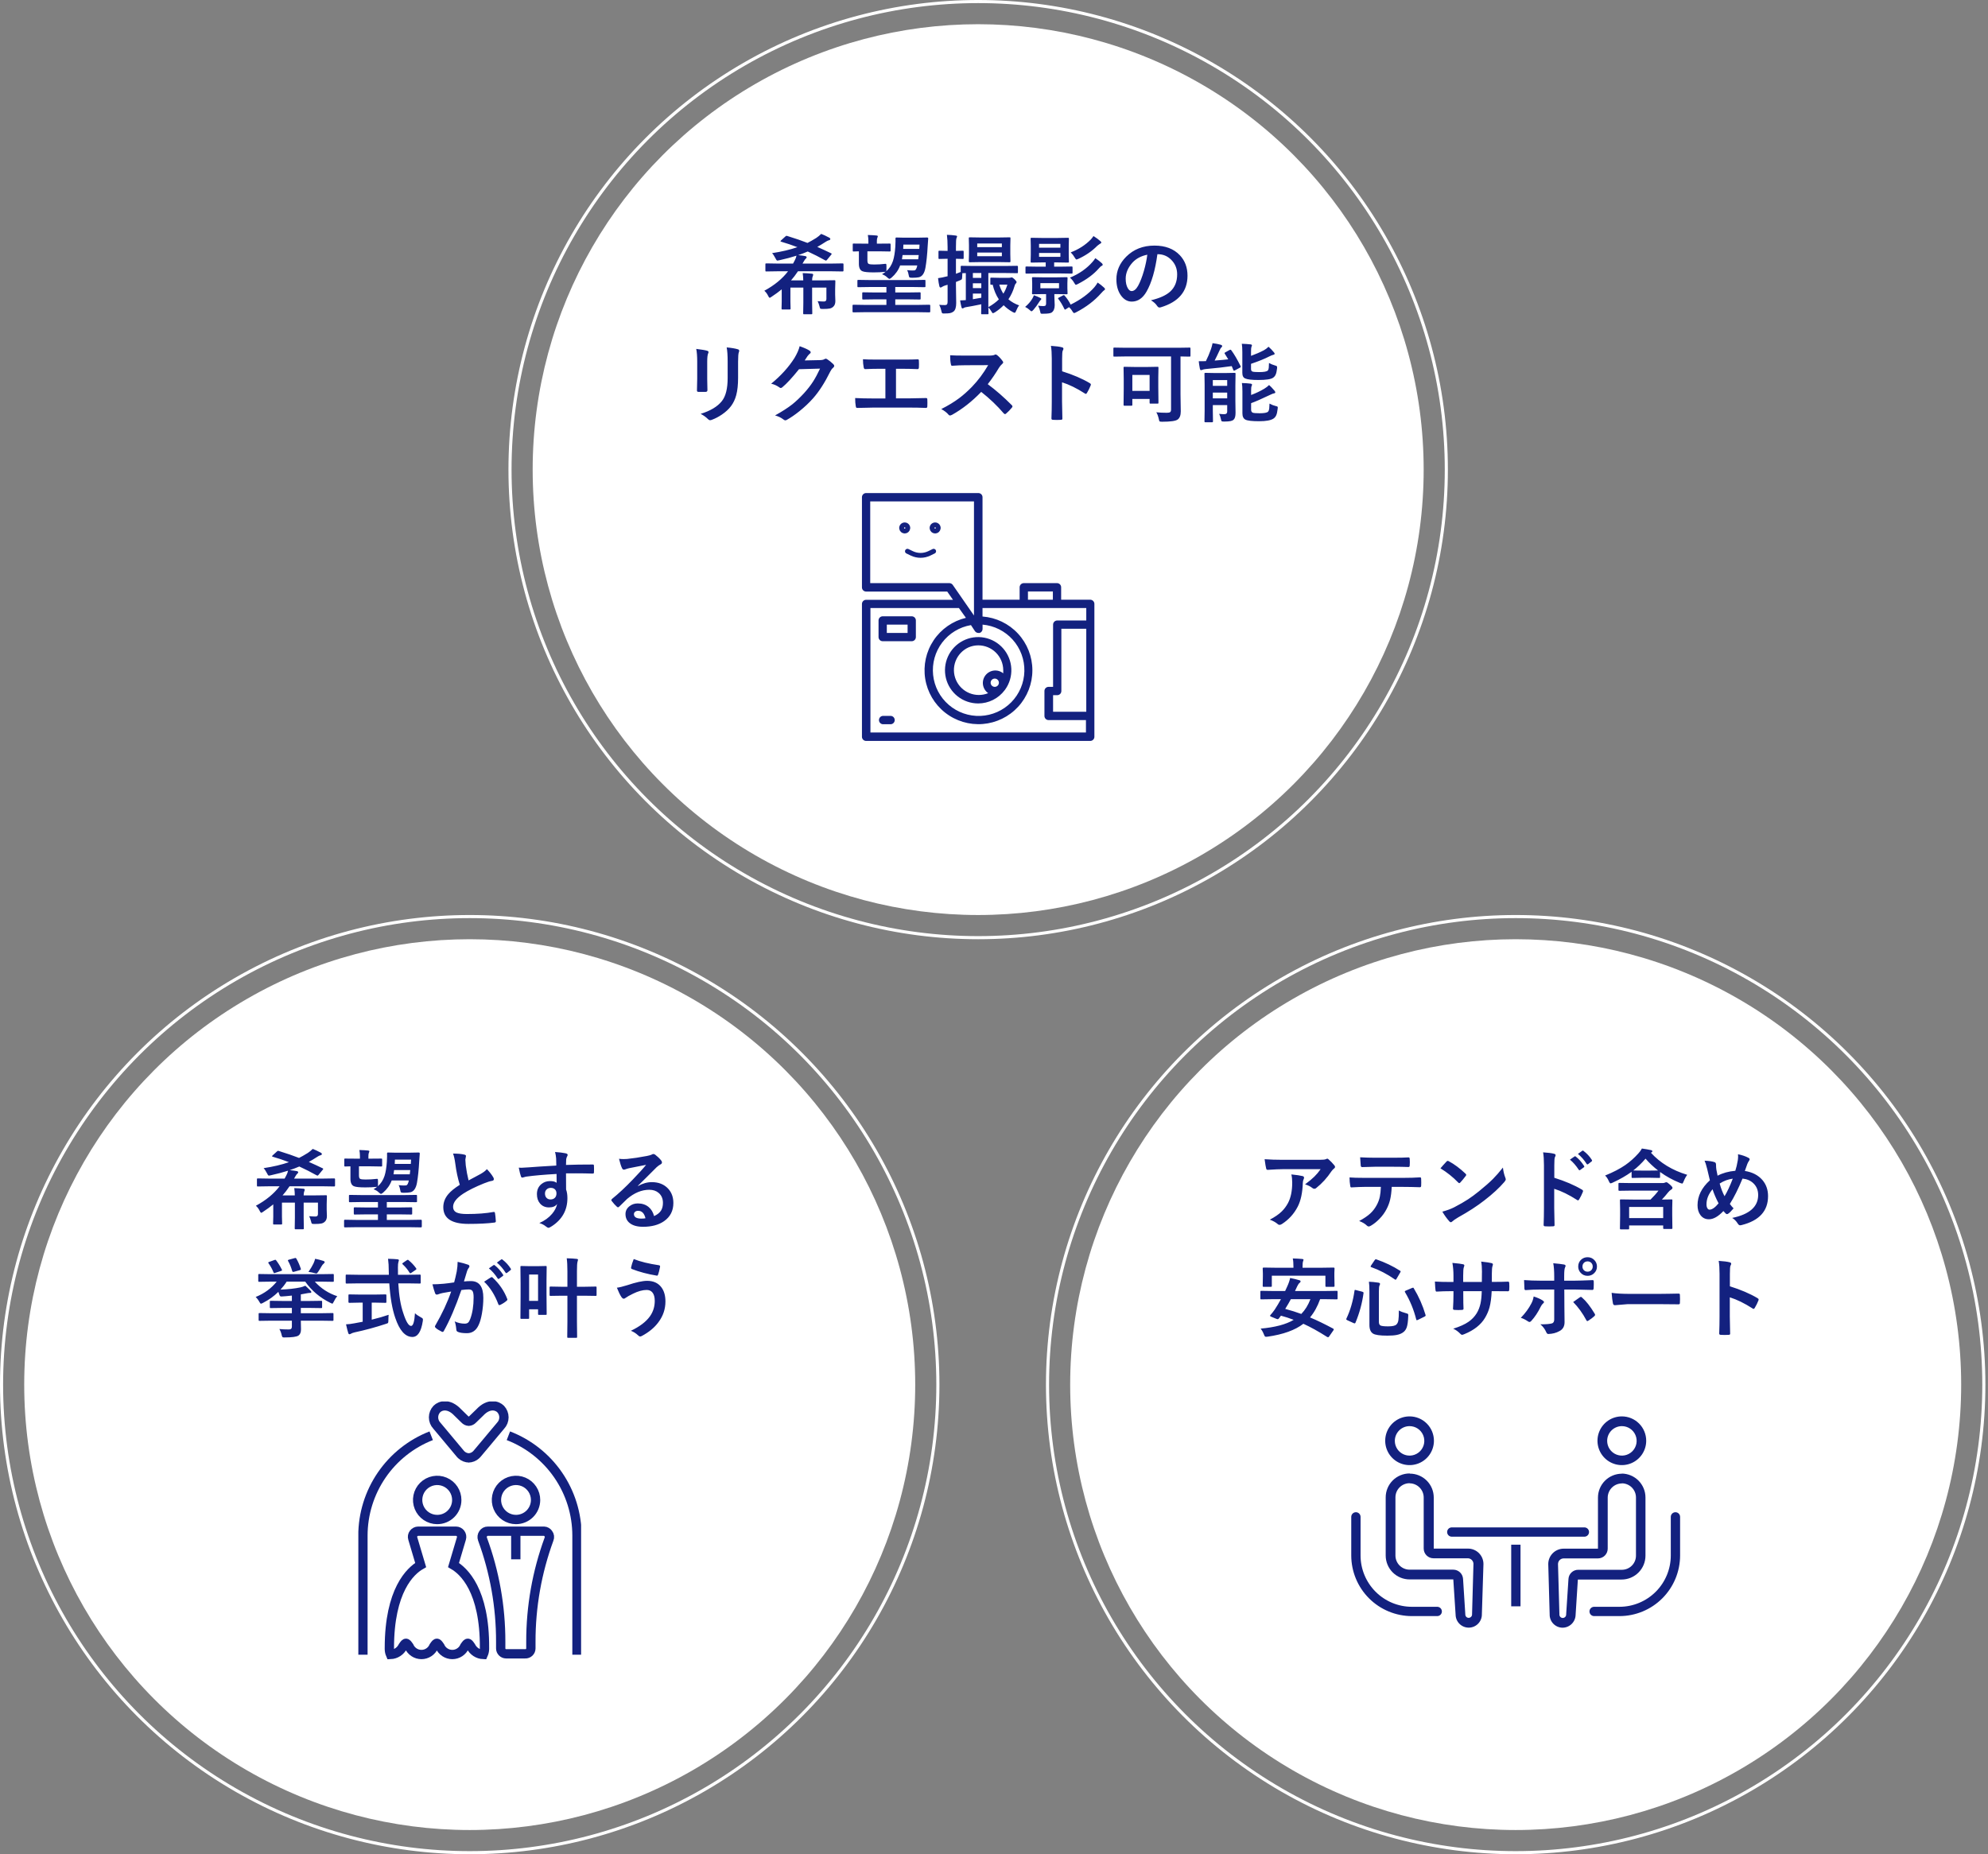
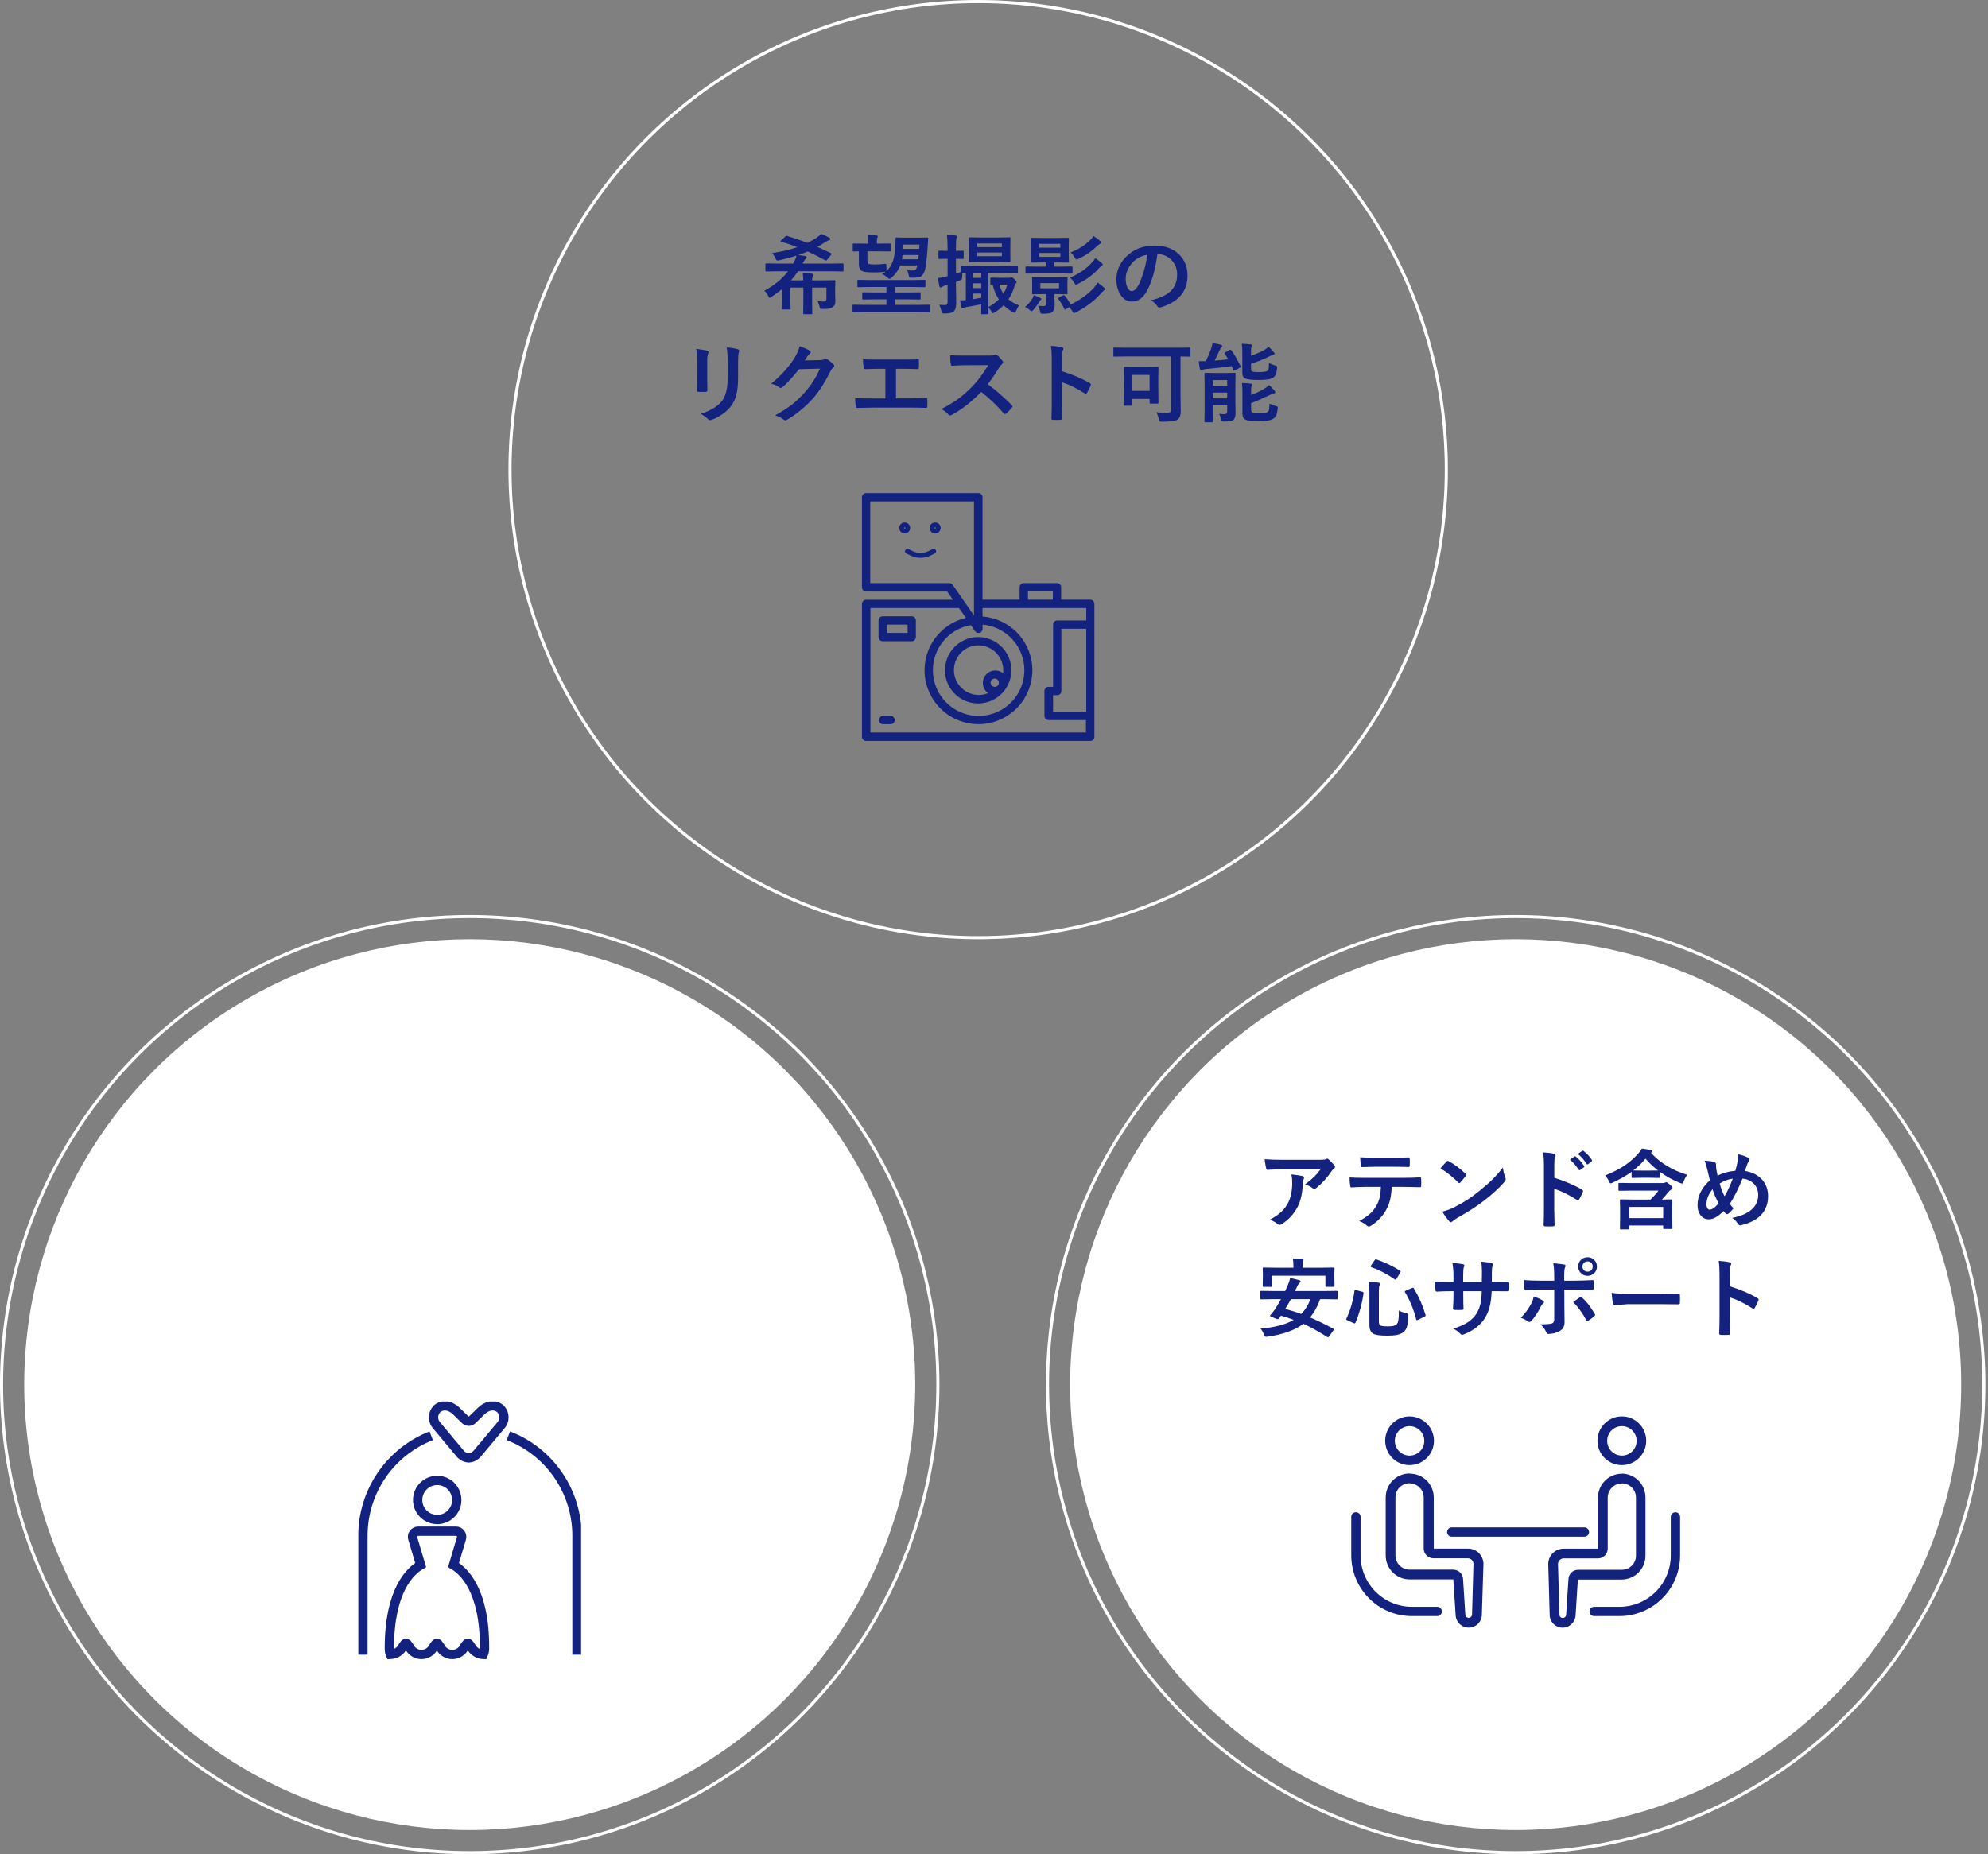
<svg xmlns="http://www.w3.org/2000/svg" width="641" height="598" viewBox="0 0 641 598" fill="none">
  <rect x="0" y="0" width="641" height="598" fill="#808080" stroke="none" />
  <circle cx="151.452" cy="446.548" r="143.645" fill="white" />
  <circle cx="151.452" cy="446.549" r="150.952" stroke="white" />
-   <path d="M86.647 382.587L83.175 382.642C83.01 382.642 82.915 382.623 82.888 382.587C82.86 382.55 82.847 382.468 82.847 382.341V380.345C82.847 380.199 82.865 380.112 82.901 380.085C82.938 380.058 83.029 380.044 83.175 380.044L86.647 380.099H91.774L92.362 378.978C92.608 378.522 92.777 378.048 92.868 377.556C91.264 378.075 89.413 378.567 87.317 379.032C87.007 379.105 86.807 379.142 86.716 379.142C86.533 379.142 86.342 378.918 86.141 378.472C85.658 377.569 85.275 376.991 84.993 376.735C88.083 376.271 90.808 375.628 93.169 374.808C91.437 374.142 89.687 373.554 87.919 373.044C87.782 373.007 87.714 372.957 87.714 372.894C87.714 372.839 87.787 372.739 87.932 372.593L89.286 371.362C89.45 371.216 89.573 371.144 89.655 371.144C89.71 371.144 89.792 371.162 89.901 371.198C92.472 371.991 94.645 372.739 96.423 373.44C97.134 373.094 98.086 372.552 99.28 371.813C99.836 371.44 100.356 371.011 100.839 370.528C101.504 370.774 102.379 371.185 103.464 371.759C103.673 371.868 103.778 372.014 103.778 372.196C103.778 372.379 103.646 372.502 103.382 372.565C103.035 372.657 102.707 372.807 102.397 373.017C101.212 373.782 100.274 374.352 99.581 374.726C100.994 375.345 102.466 376.024 103.997 376.763C104.152 376.854 104.229 376.922 104.229 376.968C104.229 377.022 104.161 377.132 104.024 377.296L102.712 378.896C102.584 379.06 102.47 379.142 102.37 379.142C102.306 379.142 102.215 379.11 102.096 379.046C100.292 378.034 98.428 377.086 96.505 376.202C95.566 376.612 94.54 377.004 93.428 377.378C94.376 377.478 95.097 377.574 95.589 377.665C95.962 377.729 96.149 377.861 96.149 378.062C96.149 378.207 96.081 378.335 95.944 378.444C95.734 378.608 95.511 378.9 95.274 379.319C95.219 379.429 95.138 379.57 95.028 379.743C94.919 379.935 94.85 380.053 94.823 380.099H104.284L107.757 380.044C107.939 380.044 108.03 380.144 108.03 380.345V382.341C108.03 382.541 107.939 382.642 107.757 382.642L104.284 382.587H93.347C92.59 383.726 91.843 384.706 91.104 385.526H95.055C95.055 384.797 94.996 384.013 94.878 383.175C95.944 383.202 96.928 383.266 97.831 383.366C98.113 383.403 98.255 383.507 98.255 383.681C98.255 383.817 98.204 383.995 98.104 384.214C97.977 384.506 97.913 384.943 97.913 385.526H100.948L105.091 385.472C105.236 385.472 105.328 385.49 105.364 385.526C105.391 385.563 105.405 385.649 105.405 385.786L105.337 388.384V390.093L105.405 392.198C105.405 392.991 105.186 393.588 104.749 393.989C104.448 394.29 104.07 394.491 103.614 394.591C103.158 394.691 102.402 394.741 101.345 394.741C100.889 394.741 100.62 394.696 100.538 394.604C100.456 394.522 100.369 394.267 100.278 393.839C100.141 393.292 99.945 392.754 99.69 392.226C100.52 392.299 101.199 392.335 101.727 392.335C102.256 392.335 102.52 392.062 102.52 391.515V387.851H97.913V392.69L97.968 396.136C97.968 396.282 97.945 396.373 97.899 396.409C97.872 396.437 97.79 396.45 97.653 396.45H95.329C95.183 396.45 95.097 396.427 95.069 396.382C95.042 396.354 95.028 396.272 95.028 396.136L95.083 392.69V387.851H90.913V392.362L90.968 394.591C90.968 394.737 90.949 394.823 90.913 394.851C90.876 394.887 90.781 394.905 90.626 394.905H88.356C88.21 394.905 88.124 394.887 88.097 394.851C88.069 394.814 88.055 394.728 88.055 394.591L88.11 392.362V388.411C87.135 389.213 86.05 390.006 84.856 390.79C84.546 391.018 84.341 391.132 84.241 391.132C84.095 391.132 83.927 390.927 83.735 390.517C83.425 389.86 83.015 389.309 82.505 388.862C85.768 387.094 88.315 385.002 90.147 382.587H86.647ZM135.346 372.005C135.31 372.315 135.255 373.09 135.182 374.329C135.027 377.2 134.781 379.584 134.444 381.479C134.116 383.257 133.41 384.269 132.325 384.515C131.787 384.624 131.085 384.679 130.22 384.679C129.755 384.679 129.463 384.642 129.345 384.569C129.235 384.515 129.162 384.373 129.126 384.146C128.989 383.316 128.793 382.674 128.538 382.218C129.139 382.291 129.695 382.327 130.206 382.327C130.452 382.327 130.689 382.318 130.917 382.3C131.327 382.245 131.628 381.712 131.819 380.7H126.296C125.74 382.204 124.815 383.517 123.52 384.638C123.201 384.902 122.978 385.034 122.85 385.034C122.714 385.034 122.481 384.884 122.153 384.583C121.752 384.164 121.182 383.813 120.444 383.53C120.927 383.257 121.328 382.983 121.647 382.71C121.538 382.756 121.438 382.778 121.346 382.778C120.317 382.888 119.118 382.942 117.751 382.942C115.928 382.942 114.725 382.819 114.141 382.573C113.376 382.263 112.993 381.461 112.993 380.167V376.147C112.555 376.157 112.136 376.17 111.735 376.188C111.48 376.198 111.339 376.202 111.311 376.202C111.165 376.202 111.079 376.184 111.052 376.147C111.024 376.111 111.011 376.029 111.011 375.901V373.933C111.011 373.787 111.029 373.7 111.065 373.673C111.093 373.655 111.175 373.646 111.311 373.646L114.593 373.673H116.055V372.866C116.055 372.192 115.996 371.531 115.878 370.884C117.063 370.92 118.006 370.975 118.708 371.048C118.972 371.075 119.104 371.166 119.104 371.321C119.104 371.376 119.05 371.535 118.94 371.8C118.84 371.991 118.79 372.338 118.79 372.839V373.673H119.637L122.905 373.646C123.06 373.646 123.151 373.659 123.178 373.687C123.206 373.714 123.22 373.796 123.22 373.933V375.901C123.22 376.047 123.201 376.134 123.165 376.161C123.128 376.188 123.042 376.202 122.905 376.202L119.637 376.147H115.741V379.06C115.741 379.707 115.882 380.09 116.165 380.208C116.466 380.336 117.035 380.399 117.874 380.399C119.095 380.399 120.271 380.331 121.401 380.194C121.492 380.185 121.565 380.181 121.62 380.181C121.738 380.181 121.811 380.235 121.839 380.345C121.866 380.427 121.88 380.609 121.88 380.892V381.985C121.88 382.286 121.848 382.491 121.784 382.601C122.796 381.744 123.529 380.623 123.985 379.237C124.359 378.08 124.609 376.558 124.737 374.671C124.783 373.978 124.805 373.381 124.805 372.88C124.805 372.625 124.801 372.342 124.792 372.032C124.792 371.804 124.883 371.69 125.065 371.69L127.335 371.745H132.011L135.005 371.69C135.233 371.69 135.346 371.795 135.346 372.005ZM132.284 377.351H127.075C127.002 377.979 126.938 378.435 126.884 378.718H132.12C132.229 377.943 132.284 377.487 132.284 377.351ZM132.544 373.987H127.335L127.28 375.368H132.462L132.544 373.987ZM114.688 395.78L111.216 395.835C111.033 395.835 110.942 395.735 110.942 395.534V393.675C110.942 393.474 111.033 393.374 111.216 393.374L114.688 393.429H121.866V391.638H118.257L114.387 391.692C114.242 391.692 114.15 391.67 114.114 391.624C114.087 391.588 114.073 391.496 114.073 391.351V389.669C114.073 389.523 114.096 389.437 114.141 389.409C114.169 389.382 114.251 389.368 114.387 389.368L118.257 389.423H121.866V387.659H116.602L112.815 387.714C112.669 387.714 112.583 387.696 112.555 387.659C112.528 387.623 112.514 387.541 112.514 387.413V385.663C112.514 385.517 112.533 385.431 112.569 385.403C112.606 385.376 112.688 385.362 112.815 385.362L116.602 385.417H130.37L134.13 385.362C134.285 385.362 134.38 385.381 134.417 385.417C134.444 385.453 134.458 385.535 134.458 385.663V387.413C134.458 387.55 134.44 387.636 134.403 387.673C134.376 387.7 134.285 387.714 134.13 387.714L130.37 387.659H124.723V389.423H128.688L132.557 389.368C132.721 389.368 132.817 389.386 132.845 389.423C132.881 389.459 132.899 389.541 132.899 389.669V391.351C132.899 391.515 132.881 391.615 132.845 391.651C132.808 391.679 132.712 391.692 132.557 391.692L128.688 391.638H124.723V393.429H132.216L135.716 393.374C135.907 393.374 136.003 393.474 136.003 393.675V395.534C136.003 395.735 135.907 395.835 135.716 395.835L132.216 395.78H114.688ZM146.065 372.032C147.596 372.032 148.822 372.146 149.743 372.374C150.08 372.456 150.249 372.602 150.249 372.812L150.044 373.987C150.044 374.17 150.089 374.799 150.18 375.874C150.399 377.551 150.7 379.155 151.083 380.687C151.639 380.386 152.322 380.021 153.134 379.593C154.063 379.091 154.706 378.745 155.061 378.554C155.964 378.025 156.606 377.524 156.989 377.05C157.855 377.943 158.539 378.818 159.04 379.675C159.167 379.875 159.231 380.071 159.231 380.263C159.231 380.582 159.044 380.769 158.671 380.823C157.969 380.942 157.071 381.224 155.977 381.671C153.225 382.792 151.033 383.881 149.401 384.938C147.195 386.388 146.093 387.8 146.093 389.177C146.093 390.061 146.48 390.685 147.255 391.05C147.956 391.369 149.055 391.528 150.55 391.528C153.876 391.528 156.725 391.31 159.095 390.872C159.167 390.863 159.227 390.858 159.272 390.858C159.445 390.858 159.555 390.977 159.6 391.214C159.71 391.815 159.801 392.686 159.874 393.825C159.901 394.108 159.733 394.263 159.368 394.29C157.244 394.573 154.464 394.714 151.028 394.714C145.632 394.714 142.934 392.923 142.934 389.341C142.934 387.782 143.477 386.369 144.561 385.103C145.363 384.155 146.594 383.157 148.253 382.108C147.606 380.03 147.123 377.756 146.803 375.286C146.603 373.791 146.357 372.707 146.065 372.032ZM179.37 375.901C179.361 375.628 179.352 375.2 179.343 374.616C179.333 374.179 179.324 373.832 179.315 373.577C179.261 372.875 179.147 372.192 178.973 371.526C180.341 371.618 181.434 371.75 182.255 371.923C182.774 372.014 183.034 372.192 183.034 372.456C183.034 372.602 182.952 372.816 182.788 373.099C182.688 373.29 182.61 373.559 182.555 373.905C182.546 374.024 182.528 374.621 182.501 375.696C185.007 375.605 187.874 375.56 191.1 375.56C191.274 375.56 191.383 375.587 191.428 375.642C191.474 375.696 191.501 375.81 191.511 375.983C191.529 376.348 191.538 376.703 191.538 377.05C191.538 377.396 191.529 377.752 191.511 378.116C191.511 378.362 191.392 378.485 191.155 378.485C191.119 378.485 191.082 378.485 191.046 378.485C189.35 378.431 187.55 378.403 185.645 378.403C184.497 378.403 183.449 378.408 182.501 378.417C182.501 380.75 182.51 382.487 182.528 383.626C182.811 384.382 182.952 385.308 182.952 386.401C182.952 390.248 181.289 393.26 177.962 395.438C177.415 395.794 177.05 395.972 176.868 395.972C176.667 395.972 176.389 395.83 176.034 395.548C175.442 395.056 174.731 394.687 173.901 394.44C175.606 393.684 176.973 392.695 178.003 391.474C178.859 390.471 179.406 389.405 179.643 388.274C179.133 389.022 178.258 389.396 177.018 389.396C175.797 389.396 174.826 388.967 174.106 388.11C173.45 387.336 173.122 386.333 173.122 385.103C173.122 383.754 173.596 382.683 174.544 381.89C175.328 381.233 176.262 380.905 177.346 380.905C178.34 380.905 179.051 381.092 179.479 381.466L179.452 378.608C175.405 378.836 172.174 379.119 169.759 379.456C169.54 379.483 169.262 379.552 168.925 379.661C168.678 379.743 168.519 379.784 168.446 379.784C168.209 379.784 168.05 379.652 167.968 379.388C167.776 378.905 167.544 377.966 167.27 376.571C167.553 376.599 167.849 376.612 168.159 376.612C168.442 376.612 169.285 376.562 170.688 376.462C172.192 376.334 175.086 376.147 179.37 375.901ZM177.579 383.093C177.05 383.093 176.608 383.261 176.253 383.599C175.897 383.936 175.72 384.373 175.72 384.911C175.72 385.549 175.915 386.046 176.307 386.401C176.626 386.684 177.027 386.825 177.511 386.825C178.103 386.825 178.577 386.643 178.932 386.278C179.261 385.932 179.425 385.467 179.425 384.884C179.425 384.282 179.233 383.822 178.85 383.503C178.531 383.229 178.108 383.093 177.579 383.093ZM208.327 375.669C206.577 375.988 204.772 376.343 202.913 376.735C202.43 376.845 202.038 376.959 201.737 377.077C201.509 377.168 201.322 377.214 201.177 377.214C200.903 377.214 200.698 377.054 200.561 376.735C200.27 376.161 199.946 375.154 199.591 373.714C200.065 373.778 200.57 373.81 201.108 373.81C201.473 373.81 201.833 373.796 202.188 373.769C204.111 373.577 206.231 373.258 208.546 372.812C209.32 372.657 209.831 372.515 210.077 372.388C210.332 372.242 210.51 372.169 210.61 372.169C210.829 372.169 211.043 372.242 211.253 372.388C212 372.962 212.624 373.559 213.126 374.179C213.335 374.416 213.44 374.644 213.44 374.862C213.44 375.163 213.281 375.386 212.962 375.532C212.643 375.687 212.233 375.983 211.731 376.421C211.157 376.986 210.095 378.048 208.546 379.606C207.388 380.764 206.436 381.703 205.688 382.423L205.716 382.505C207.192 381.666 208.678 381.247 210.173 381.247C212.369 381.247 214.119 381.944 215.423 383.339C216.553 384.56 217.118 386.105 217.118 387.974C217.118 390.48 216.12 392.431 214.124 393.825C212.392 395.037 210.132 395.644 207.343 395.644C205.447 395.644 203.998 395.233 202.995 394.413C202.12 393.702 201.682 392.741 201.682 391.528C201.682 390.517 202.115 389.674 202.981 388.999C203.738 388.407 204.622 388.11 205.634 388.11C207.055 388.11 208.231 388.502 209.161 389.286C209.999 389.988 210.578 390.959 210.897 392.198C211.955 391.715 212.706 391.114 213.153 390.394C213.554 389.737 213.755 388.917 213.755 387.933C213.755 386.575 213.294 385.504 212.374 384.72C211.581 384.045 210.574 383.708 209.352 383.708C206.901 383.708 204.512 384.697 202.188 386.675C201.833 387.003 201.022 387.796 199.755 389.054C199.545 389.263 199.386 389.368 199.276 389.368C199.167 389.368 199.026 389.286 198.852 389.122C198.342 388.675 197.795 388.065 197.212 387.29C197.148 387.217 197.116 387.14 197.116 387.058C197.116 386.939 197.193 386.802 197.348 386.647C199.436 384.961 201.646 382.901 203.979 380.468C205.884 378.499 207.333 376.899 208.327 375.669ZM208.122 392.896C207.748 391.291 206.955 390.489 205.743 390.489C205.324 390.489 204.986 390.608 204.731 390.845C204.512 391.036 204.403 391.273 204.403 391.556C204.403 392.522 205.214 393.005 206.837 393.005C207.32 393.005 207.748 392.968 208.122 392.896ZM87.303 425.927L83.722 425.981C83.567 425.981 83.471 425.963 83.434 425.927C83.407 425.89 83.393 425.808 83.393 425.681V423.767C83.393 423.621 83.412 423.534 83.448 423.507C83.484 423.479 83.576 423.466 83.722 423.466L87.303 423.521H94.112V421.812H91.145L87.303 421.866C87.158 421.866 87.071 421.848 87.044 421.812C87.016 421.775 87.003 421.693 87.003 421.565V419.815C87.003 419.67 87.021 419.583 87.057 419.556C87.094 419.528 87.176 419.515 87.303 419.515L91.145 419.569H94.112V417.833C92.654 417.988 91.56 418.084 90.831 418.12C90.767 418.12 90.708 418.12 90.653 418.12C90.407 418.12 90.234 417.979 90.134 417.696C89.897 417.031 89.769 416.675 89.751 416.63C88.365 418.015 86.729 419.191 84.843 420.157C84.496 420.349 84.264 420.444 84.145 420.444C84.018 420.444 83.867 420.285 83.694 419.966C83.311 419.273 82.892 418.713 82.436 418.284C85.216 417.163 87.477 415.513 89.218 413.335H87.167L83.585 413.39C83.439 413.39 83.348 413.371 83.311 413.335C83.284 413.299 83.27 413.216 83.27 413.089V411.175C83.27 411.029 83.293 410.942 83.339 410.915C83.366 410.888 83.448 410.874 83.585 410.874L87.167 410.929H103.751L107.333 410.874C107.479 410.874 107.565 410.892 107.593 410.929C107.62 410.965 107.634 411.047 107.634 411.175V413.089C107.634 413.235 107.615 413.321 107.579 413.349C107.542 413.376 107.46 413.39 107.333 413.39L103.751 413.335H101.509C103.486 415.532 105.902 417.099 108.755 418.038C108.363 418.448 107.989 419.027 107.634 419.774C107.424 420.221 107.255 420.444 107.128 420.444C107.073 420.444 106.859 420.349 106.485 420.157C103.14 418.498 100.451 416.224 98.419 413.335H92.43C91.847 414.256 91.186 415.112 90.448 415.905C92.891 415.814 95.046 415.573 96.915 415.181C97.343 415.09 97.854 414.912 98.446 414.647C98.802 414.939 99.353 415.463 100.1 416.22C100.292 416.402 100.387 416.557 100.387 416.685C100.387 416.876 100.246 416.972 99.964 416.972C99.663 416.972 99.339 417.008 98.993 417.081C97.936 417.282 97.27 417.405 96.997 417.45V419.569H99.772L103.546 419.515C103.692 419.515 103.783 419.533 103.819 419.569C103.846 419.606 103.86 419.688 103.86 419.815V421.565C103.86 421.702 103.842 421.789 103.805 421.825C103.778 421.853 103.692 421.866 103.546 421.866L99.772 421.812H96.997V423.521H103.6L107.21 423.466C107.365 423.466 107.456 423.484 107.483 423.521C107.511 423.557 107.524 423.639 107.524 423.767V425.681C107.524 425.817 107.506 425.904 107.47 425.94C107.442 425.968 107.356 425.981 107.21 425.981L103.6 425.927H96.997L97.052 428.729C97.052 429.687 96.773 430.356 96.218 430.739C95.589 431.131 94.148 431.327 91.897 431.327C91.724 431.336 91.615 431.341 91.569 431.341C91.296 431.341 91.118 431.282 91.036 431.163C90.963 431.072 90.885 430.849 90.803 430.493C90.648 429.8 90.407 429.176 90.079 428.62C90.972 428.711 91.998 428.757 93.155 428.757C93.793 428.757 94.112 428.461 94.112 427.868V425.927H87.303ZM99.458 410.19C100.16 409.179 100.702 408.267 101.085 407.456C101.294 407 101.472 406.504 101.618 405.966C102.447 406.121 103.35 406.353 104.325 406.663C104.571 406.754 104.694 406.886 104.694 407.06C104.694 407.187 104.571 407.356 104.325 407.565C104.088 407.766 103.892 408.007 103.737 408.29C103.309 409.047 102.908 409.698 102.534 410.245C102.324 410.555 102.137 410.71 101.973 410.71C101.891 410.71 101.746 410.678 101.536 410.614C100.871 410.423 100.178 410.282 99.458 410.19ZM95.014 405.747C95.115 405.711 95.197 405.692 95.26 405.692C95.37 405.692 95.475 405.774 95.575 405.938C96.149 406.95 96.623 408.035 96.997 409.192C97.015 409.265 97.024 409.315 97.024 409.343C97.024 409.461 96.91 409.557 96.682 409.63L94.782 410.163C94.654 410.19 94.559 410.204 94.495 410.204C94.367 410.204 94.276 410.108 94.222 409.917C93.857 408.659 93.41 407.575 92.882 406.663C92.836 406.581 92.813 406.517 92.813 406.472C92.813 406.399 92.927 406.326 93.155 406.253L95.014 405.747ZM86.77 406.978L88.479 406.362C88.598 406.308 88.694 406.28 88.766 406.28C88.858 406.28 88.958 406.353 89.067 406.499C89.769 407.429 90.371 408.409 90.872 409.438C90.927 409.557 90.954 409.634 90.954 409.671C90.954 409.735 90.84 409.808 90.612 409.89L88.739 410.505C88.602 410.56 88.502 410.587 88.438 410.587C88.329 410.587 88.242 410.496 88.178 410.313C87.796 409.347 87.263 408.377 86.579 407.401C86.515 407.301 86.483 407.228 86.483 407.183C86.483 407.11 86.579 407.041 86.77 406.978ZM115.331 413.896L111.735 413.95C111.608 413.95 111.53 413.937 111.503 413.909C111.475 413.873 111.462 413.772 111.462 413.608V411.407C111.462 411.234 111.475 411.134 111.503 411.106C111.53 411.079 111.608 411.065 111.735 411.065L115.331 411.12H125.38L125.352 409.972C125.352 408.468 125.275 407.132 125.12 405.966C126.542 406.002 127.558 406.057 128.169 406.13C128.47 406.166 128.62 406.28 128.62 406.472C128.62 406.517 128.565 406.713 128.456 407.06C128.356 407.342 128.305 407.925 128.305 408.81C128.305 409.037 128.31 409.397 128.319 409.89V411.12H131.764L135.346 411.065C135.492 411.065 135.579 411.088 135.606 411.134C135.634 411.17 135.647 411.261 135.647 411.407V413.608C135.647 413.772 135.629 413.873 135.593 413.909C135.565 413.937 135.483 413.95 135.346 413.95L131.764 413.896H128.428C128.638 417.797 129.171 420.991 130.028 423.479C130.921 426.241 131.76 427.622 132.544 427.622C133.209 427.622 133.628 426.255 133.802 423.521C134.193 423.922 134.8 424.345 135.62 424.792C135.957 424.974 136.162 425.106 136.235 425.188C136.326 425.28 136.372 425.407 136.372 425.571C136.372 425.653 136.354 425.831 136.317 426.104C135.789 429.513 134.663 431.204 132.94 431.177C130.652 431.149 128.82 429.094 127.444 425.011C126.469 422.203 125.826 418.498 125.516 413.896H115.331ZM120.95 420.103H119.856V425.599C121.98 425.079 123.798 424.555 125.311 424.026C125.257 424.537 125.229 425.125 125.229 425.79C125.229 426.273 125.188 426.565 125.106 426.665C125.033 426.747 124.796 426.847 124.395 426.966C121.087 428.06 117.746 428.966 114.374 429.687C113.8 429.823 113.408 429.965 113.198 430.11C112.961 430.238 112.792 430.302 112.692 430.302C112.51 430.302 112.378 430.179 112.296 429.933C112.123 429.413 111.881 428.47 111.571 427.103C112.328 427.084 113.221 426.975 114.251 426.774L116.944 426.269V420.103H115.987L112.665 420.171C112.455 420.171 112.35 420.075 112.35 419.884V417.792C112.35 417.628 112.369 417.528 112.405 417.491C112.442 417.464 112.528 417.45 112.665 417.45L115.987 417.505H120.95L124.259 417.45C124.414 417.45 124.509 417.473 124.546 417.519C124.573 417.555 124.587 417.646 124.587 417.792V419.884C124.587 420.021 124.568 420.103 124.532 420.13C124.486 420.157 124.395 420.171 124.259 420.171L120.95 420.103ZM131.764 406.444C132.676 407.183 133.478 408.039 134.171 409.015C134.234 409.106 134.266 409.183 134.266 409.247C134.266 409.338 134.171 409.448 133.979 409.575L132.653 410.478C132.489 410.587 132.371 410.642 132.298 410.642C132.216 410.642 132.129 410.569 132.038 410.423C131.473 409.475 130.744 408.586 129.85 407.757C129.759 407.666 129.714 407.593 129.714 407.538C129.714 407.465 129.8 407.369 129.973 407.251L131.149 406.444C131.313 406.335 131.423 406.28 131.477 406.28C131.559 406.28 131.655 406.335 131.764 406.444ZM157.632 409.056L159.122 408.017C159.177 407.971 159.231 407.948 159.286 407.948C159.359 407.948 159.441 407.989 159.532 408.071C160.489 408.81 161.378 409.808 162.198 411.065C162.253 411.138 162.28 411.207 162.28 411.271C162.28 411.353 162.225 411.435 162.116 411.517L160.94 412.378C160.858 412.442 160.785 412.474 160.721 412.474C160.63 412.474 160.544 412.414 160.462 412.296C159.596 410.965 158.652 409.885 157.632 409.056ZM160.216 407.196L161.61 406.185C161.683 406.139 161.742 406.116 161.788 406.116C161.852 406.116 161.934 406.157 162.034 406.239C163.1 407.06 163.984 408.026 164.686 409.138C164.741 409.22 164.768 409.293 164.768 409.356C164.768 409.457 164.714 409.548 164.604 409.63L163.483 410.505C163.401 410.569 163.328 410.601 163.264 410.601C163.173 410.601 163.087 410.541 163.005 410.423C162.221 409.174 161.291 408.099 160.216 407.196ZM146.434 413.581C146.717 412.569 146.995 411.394 147.268 410.054C147.46 408.933 147.555 407.898 147.555 406.95C148.923 407.242 150.039 407.547 150.905 407.866C151.206 407.957 151.356 408.144 151.356 408.427C151.356 408.582 151.292 408.723 151.165 408.851C150.937 409.142 150.75 409.498 150.604 409.917C150.468 410.336 150.29 410.929 150.071 411.694C149.861 412.396 149.702 412.925 149.593 413.28C150.276 413.198 151.024 413.157 151.835 413.157C154.505 413.157 155.841 414.957 155.841 418.558C155.841 420.244 155.69 421.935 155.389 423.63C155.116 425.188 154.761 426.424 154.323 427.335C153.53 429.085 152.272 429.96 150.55 429.96C149.228 429.96 148.257 429.819 147.637 429.536C147.3 429.399 147.132 429.14 147.132 428.757C147.022 427.599 146.845 426.733 146.598 426.159C147.637 426.642 148.713 426.884 149.825 426.884C150.317 426.884 150.695 426.765 150.96 426.528C151.188 426.31 151.406 425.931 151.616 425.394C152.345 423.461 152.71 421.137 152.71 418.421C152.71 417.382 152.582 416.685 152.327 416.329C152.09 416.01 151.684 415.851 151.11 415.851C150.49 415.851 149.706 415.914 148.759 416.042C146.927 421.374 145.049 425.763 143.126 429.208C143.025 429.436 142.889 429.55 142.716 429.55C142.624 429.55 142.52 429.518 142.401 429.454C141.535 429.035 140.888 428.625 140.46 428.224C140.314 428.078 140.241 427.941 140.241 427.813C140.241 427.704 140.277 427.599 140.35 427.499C142.565 423.662 144.274 420.002 145.477 416.521C144.839 416.621 143.928 416.78 142.743 416.999C142.242 417.099 141.727 417.25 141.198 417.45C141.07 417.496 140.956 417.519 140.856 417.519C140.592 417.519 140.405 417.373 140.296 417.081C140.031 416.388 139.744 415.427 139.434 414.196C140.464 414.196 141.695 414.132 143.126 414.005C144.137 413.905 145.24 413.763 146.434 413.581ZM156.1 413.362C157.149 412.651 157.9 412.173 158.356 411.927C158.429 411.89 158.493 411.872 158.548 411.872C158.648 411.872 158.762 411.936 158.889 412.063C161.013 414.06 162.563 416.329 163.538 418.872C163.583 418.972 163.606 419.054 163.606 419.118C163.606 419.228 163.547 419.332 163.428 419.433C162.9 419.925 162.198 420.39 161.323 420.827C161.223 420.882 161.127 420.909 161.036 420.909C160.854 420.909 160.735 420.809 160.68 420.608C159.532 417.573 158.005 415.158 156.1 413.362ZM176.266 423.753C176.266 423.899 176.248 423.985 176.212 424.013C176.175 424.04 176.093 424.054 175.966 424.054H173.805C173.65 424.054 173.559 424.035 173.532 423.999C173.505 423.963 173.491 423.881 173.491 423.753V422.263H170.606V425.038C170.606 425.184 170.588 425.271 170.552 425.298C170.515 425.325 170.428 425.339 170.292 425.339H168.104C167.958 425.339 167.872 425.321 167.845 425.284C167.817 425.248 167.803 425.166 167.803 425.038L167.858 418.038V413.978L167.803 408.604C167.803 408.45 167.822 408.358 167.858 408.331C167.895 408.304 167.981 408.29 168.118 408.29L170.661 408.345H173.409L175.966 408.29C176.111 408.29 176.198 408.308 176.225 408.345C176.253 408.381 176.266 408.468 176.266 408.604L176.212 413.021V417.218L176.266 423.753ZM173.491 411.038H170.606V419.542H173.491V411.038ZM182.733 405.802C184.027 405.829 185.089 405.893 185.919 405.993C186.22 406.021 186.37 406.116 186.37 406.28C186.37 406.353 186.324 406.549 186.233 406.868C186.096 407.233 186.028 408.258 186.028 409.944V414.989H188.352L192.044 414.921C192.19 414.921 192.281 414.939 192.317 414.976C192.345 415.012 192.358 415.099 192.358 415.235V417.614C192.358 417.769 192.34 417.86 192.303 417.888C192.267 417.915 192.18 417.929 192.044 417.929L188.352 417.874H186.028V426.214L186.083 431.136C186.083 431.282 186.065 431.373 186.028 431.409C185.992 431.437 185.91 431.45 185.782 431.45H183.225C183.07 431.45 182.975 431.432 182.938 431.396C182.911 431.359 182.897 431.272 182.897 431.136L182.952 426.241V417.874H181.216L177.524 417.929C177.378 417.929 177.287 417.91 177.251 417.874C177.223 417.838 177.21 417.751 177.21 417.614V415.235C177.21 415.09 177.228 414.998 177.264 414.962C177.301 414.935 177.387 414.921 177.524 414.921L181.216 414.989H182.952V410.026C182.952 408.258 182.879 406.85 182.733 405.802ZM204.335 406.048C206.468 406.896 209.175 407.561 212.456 408.044C212.711 408.09 212.839 408.222 212.839 408.44C212.839 408.477 212.834 408.513 212.825 408.55C212.615 409.644 212.41 410.464 212.21 411.011C212.128 411.275 212.014 411.407 211.868 411.407C211.859 411.407 211.841 411.407 211.813 411.407C208.833 410.915 206.126 410.195 203.692 409.247C203.546 409.183 203.473 409.065 203.473 408.892C203.473 408.828 203.483 408.759 203.501 408.687C203.628 408.012 203.906 407.132 204.335 406.048ZM198.907 415.29C199.636 415.217 200.748 414.948 202.243 414.483C205.041 413.545 207.178 413.075 208.655 413.075C210.642 413.075 212.16 413.75 213.208 415.099C214.11 416.265 214.561 417.81 214.561 419.733C214.561 422.194 213.805 424.427 212.292 426.433C211.025 428.164 209.225 429.65 206.891 430.89C206.673 430.981 206.513 431.026 206.413 431.026C206.203 431.026 205.98 430.903 205.743 430.657C205.05 430.001 204.276 429.509 203.419 429.181C206.262 427.832 208.313 426.273 209.571 424.505C210.601 423.047 211.116 421.392 211.116 419.542C211.116 418.321 210.856 417.405 210.337 416.794C209.89 416.274 209.279 416.015 208.505 416.015C207.21 416.015 205.748 416.416 204.116 417.218C202.977 417.774 202.184 418.22 201.737 418.558C201.491 418.749 201.286 418.845 201.122 418.845C200.867 418.845 200.602 418.64 200.329 418.229C199.91 417.601 199.436 416.621 198.907 415.29Z" fill="#13217F" />
  <g clip-path="url(#clip0_12_20)">
    <path d="M139.034 463.037C132.554 465.567 126.987 469.992 123.06 475.735C119.134 481.477 117.029 488.27 117.022 495.227V533.657M186.039 533.657V495.227C186.033 488.256 183.917 481.45 179.969 475.704C176.022 469.958 170.427 465.542 163.922 463.037" stroke="#13217F" stroke-width="3" stroke-miterlimit="10" />
-     <path d="M172.688 483.777C172.695 482.528 172.332 481.306 171.643 480.264C170.955 479.222 169.973 478.408 168.822 477.925C167.671 477.441 166.402 477.31 165.176 477.548C163.951 477.786 162.823 478.383 161.937 479.262C161.05 480.141 160.445 481.264 160.196 482.487C159.948 483.711 160.068 484.981 160.542 486.136C161.016 487.291 161.822 488.28 162.858 488.977C163.894 489.674 165.113 490.047 166.362 490.051C168.032 490.055 169.636 489.398 170.822 488.222C172.008 487.045 172.679 485.447 172.688 483.777Z" stroke="#13217F" stroke-width="3" stroke-miterlimit="10" />
    <path d="M147.278 483.777C147.285 482.529 146.921 481.307 146.234 480.266C145.546 479.224 144.566 478.411 143.415 477.927C142.265 477.443 140.997 477.311 139.772 477.548C138.547 477.784 137.42 478.379 136.532 479.256C135.645 480.134 135.038 481.255 134.788 482.477C134.538 483.7 134.656 484.969 135.127 486.124C135.598 487.279 136.401 488.269 137.435 488.968C138.468 489.667 139.686 490.044 140.934 490.051C141.763 490.058 142.585 489.901 143.354 489.589C144.122 489.277 144.821 488.816 145.41 488.233C146 487.65 146.468 486.956 146.789 486.191C147.109 485.426 147.276 484.606 147.278 483.777Z" stroke="#13217F" stroke-width="3" stroke-miterlimit="10" />
-     <path d="M166.31 502.878V493.955M175.425 493.816H157.299C157.002 493.81 156.708 493.881 156.445 494.021C156.183 494.162 155.961 494.367 155.8 494.617C155.622 494.867 155.508 495.156 155.469 495.46C155.429 495.764 155.465 496.073 155.574 496.36C159.479 506.963 161.467 518.175 161.447 529.474V531.618C161.447 532.08 161.631 532.523 161.958 532.85C162.284 533.177 162.728 533.361 163.19 533.361H169.342C169.578 533.373 169.814 533.336 170.036 533.254C170.258 533.172 170.46 533.045 170.631 532.882C170.803 532.719 170.939 532.523 171.032 532.306C171.125 532.088 171.172 531.854 171.172 531.618V529.474C171.154 518.177 173.137 506.966 177.028 496.36C177.148 496.076 177.19 495.764 177.151 495.458C177.111 495.152 176.99 494.862 176.802 494.617C176.652 494.384 176.45 494.189 176.21 494.05C175.971 493.91 175.701 493.83 175.425 493.816Z" stroke="#13217F" stroke-width="3" stroke-miterlimit="10" />
    <path d="M146.232 504.726L148.777 496.169C148.858 495.896 148.875 495.609 148.825 495.329C148.776 495.049 148.663 494.785 148.493 494.556C148.324 494.328 148.104 494.142 147.851 494.014C147.598 493.885 147.318 493.818 147.034 493.816H134.834C134.549 493.822 134.269 493.892 134.016 494.022C133.762 494.152 133.541 494.338 133.37 494.565C133.196 494.79 133.08 495.053 133.032 495.332C132.983 495.612 133.004 495.899 133.091 496.169L135.636 504.726C132.342 506.626 125.545 512.848 125.545 531.513V531.844C125.551 532.444 125.675 533.036 125.911 533.587C126.749 533.55 127.563 533.288 128.265 532.828C128.967 532.368 129.533 531.727 129.902 530.973C130.477 530.136 130.669 529.962 130.895 529.962C131.122 529.962 131.313 530.136 131.906 530.973C132.242 531.75 132.799 532.412 133.506 532.876C134.214 533.341 135.042 533.589 135.888 533.589C136.735 533.589 137.563 533.341 138.271 532.876C138.978 532.412 139.534 531.75 139.871 530.973C140.446 530.136 140.638 529.962 140.864 529.962C141.091 529.962 141.282 530.136 141.858 530.973C142.194 531.75 142.75 532.412 143.458 532.876C144.165 533.341 144.993 533.589 145.84 533.589C146.687 533.589 147.515 533.341 148.222 532.876C148.93 532.412 149.486 531.75 149.822 530.973C150.415 530.136 150.589 529.962 150.833 529.962C151.077 529.962 151.251 530.136 151.827 530.973C152.196 531.727 152.761 532.368 153.463 532.828C154.166 533.288 154.979 533.55 155.818 533.587C156.065 533.038 156.201 532.446 156.219 531.844V531.513C156.341 512.848 149.491 506.626 146.232 504.726Z" stroke="#13217F" stroke-width="3" stroke-miterlimit="10" />
    <path d="M151.234 470.183C150.324 470.167 149.45 469.82 148.777 469.207C148.69 469.119 148.585 469.032 148.498 468.928L145.221 465.006L142.59 461.852L140.847 459.778C140.165 459.054 139.786 458.097 139.786 457.102C139.786 456.108 140.165 455.151 140.847 454.427C141.98 453.26 144.716 452.476 147.574 455.508L149.857 457.739C150.191 458.105 150.653 458.33 151.147 458.366C151.636 458.329 152.092 458.104 152.419 457.739L154.72 455.508C157.561 452.476 160.297 453.26 161.43 454.427C162.111 455.151 162.49 456.108 162.49 457.102C162.49 458.097 162.111 459.054 161.43 459.778L159.687 461.852L157.055 465.006L153.761 468.928C153.677 469.029 153.584 469.123 153.482 469.207C152.813 469.825 151.937 470.173 151.025 470.183H151.234Z" stroke="#13217F" stroke-width="3" stroke-miterlimit="10" />
  </g>
-   <circle cx="315.395" cy="151.452" r="143.645" fill="white" />
  <circle cx="315.395" cy="151.452" r="150.952" stroke="white" />
  <path d="M250.59 87.49L247.117 87.545C246.953 87.545 246.858 87.527 246.83 87.49C246.803 87.454 246.789 87.372 246.789 87.244V85.248C246.789 85.102 246.808 85.016 246.844 84.988C246.88 84.961 246.972 84.947 247.117 84.947L250.59 85.002H255.717L256.305 83.881C256.551 83.425 256.72 82.951 256.811 82.459C255.207 82.978 253.356 83.471 251.26 83.936C250.95 84.008 250.75 84.045 250.658 84.045C250.476 84.045 250.285 83.822 250.084 83.375C249.601 82.473 249.218 81.894 248.936 81.639C252.026 81.174 254.751 80.531 257.112 79.711C255.38 79.046 253.63 78.458 251.862 77.947C251.725 77.911 251.656 77.861 251.656 77.797C251.656 77.742 251.729 77.642 251.875 77.496L253.229 76.266C253.393 76.12 253.516 76.047 253.598 76.047C253.653 76.047 253.735 76.065 253.844 76.102C256.414 76.894 258.588 77.642 260.365 78.344C261.076 77.997 262.029 77.455 263.223 76.717C263.779 76.343 264.298 75.915 264.781 75.432C265.447 75.678 266.322 76.088 267.406 76.662C267.616 76.772 267.721 76.917 267.721 77.1C267.721 77.282 267.589 77.405 267.324 77.469C266.978 77.56 266.65 77.71 266.34 77.92C265.155 78.686 264.216 79.255 263.524 79.629C264.936 80.249 266.408 80.928 267.94 81.666C268.095 81.757 268.172 81.826 268.172 81.871C268.172 81.926 268.104 82.035 267.967 82.199L266.655 83.799C266.527 83.963 266.413 84.045 266.313 84.045C266.249 84.045 266.158 84.013 266.039 83.949C264.235 82.938 262.371 81.99 260.447 81.106C259.509 81.516 258.483 81.908 257.371 82.281C258.319 82.382 259.039 82.477 259.531 82.568C259.905 82.632 260.092 82.764 260.092 82.965C260.092 83.111 260.024 83.238 259.887 83.348C259.677 83.512 259.454 83.803 259.217 84.223C259.162 84.332 259.08 84.473 258.971 84.647C258.862 84.838 258.793 84.956 258.766 85.002H268.227L271.699 84.947C271.882 84.947 271.973 85.047 271.973 85.248V87.244C271.973 87.445 271.882 87.545 271.699 87.545L268.227 87.49H257.289C256.533 88.63 255.785 89.609 255.047 90.43H258.998C258.998 89.701 258.939 88.917 258.821 88.078C259.887 88.106 260.871 88.169 261.774 88.269C262.056 88.306 262.197 88.411 262.197 88.584C262.197 88.721 262.147 88.898 262.047 89.117C261.919 89.409 261.856 89.846 261.856 90.43H264.891L269.033 90.375C269.179 90.375 269.27 90.393 269.307 90.43C269.334 90.466 269.348 90.553 269.348 90.689L269.28 93.287V94.996L269.348 97.102C269.348 97.894 269.129 98.492 268.692 98.893C268.391 99.193 268.013 99.394 267.557 99.494C267.101 99.594 266.345 99.644 265.287 99.644C264.832 99.644 264.563 99.599 264.481 99.508C264.399 99.426 264.312 99.171 264.221 98.742C264.084 98.195 263.888 97.658 263.633 97.129C264.462 97.202 265.141 97.238 265.67 97.238C266.199 97.238 266.463 96.965 266.463 96.418V92.754H261.856V97.594L261.91 101.039C261.91 101.185 261.888 101.276 261.842 101.312C261.815 101.34 261.733 101.354 261.596 101.354H259.272C259.126 101.354 259.039 101.331 259.012 101.285C258.985 101.258 258.971 101.176 258.971 101.039L259.026 97.594V92.754H254.856V97.266L254.91 99.494C254.91 99.64 254.892 99.727 254.856 99.754C254.819 99.79 254.724 99.809 254.569 99.809H252.299C252.153 99.809 252.067 99.79 252.039 99.754C252.012 99.717 251.998 99.631 251.998 99.494L252.053 97.266V93.314C251.078 94.117 249.993 94.909 248.799 95.693C248.489 95.921 248.284 96.035 248.184 96.035C248.038 96.035 247.869 95.83 247.678 95.42C247.368 94.764 246.958 94.212 246.447 93.766C249.711 91.997 252.258 89.906 254.09 87.49H250.59ZM299.289 76.908C299.253 77.218 299.198 77.993 299.125 79.232C298.97 82.103 298.724 84.487 298.387 86.383C298.059 88.16 297.352 89.172 296.268 89.418C295.73 89.527 295.028 89.582 294.162 89.582C293.697 89.582 293.406 89.546 293.287 89.473C293.178 89.418 293.105 89.277 293.069 89.049C292.932 88.219 292.736 87.577 292.481 87.121C293.082 87.194 293.638 87.231 294.149 87.231C294.395 87.231 294.632 87.221 294.86 87.203C295.27 87.148 295.571 86.615 295.762 85.603H290.239C289.683 87.107 288.757 88.42 287.463 89.541C287.144 89.805 286.921 89.938 286.793 89.938C286.656 89.938 286.424 89.787 286.096 89.486C285.695 89.067 285.125 88.716 284.387 88.434C284.87 88.16 285.271 87.887 285.59 87.613C285.481 87.659 285.38 87.682 285.289 87.682C284.259 87.791 283.061 87.846 281.694 87.846C279.871 87.846 278.668 87.723 278.084 87.477C277.319 87.167 276.936 86.365 276.936 85.07V81.051C276.498 81.06 276.079 81.074 275.678 81.092C275.423 81.101 275.281 81.106 275.254 81.106C275.108 81.106 275.022 81.087 274.994 81.051C274.967 81.014 274.953 80.932 274.953 80.805V78.836C274.953 78.69 274.972 78.603 275.008 78.576C275.035 78.558 275.117 78.549 275.254 78.549L278.535 78.576H279.998V77.769C279.998 77.095 279.939 76.434 279.821 75.787C281.005 75.824 281.949 75.878 282.651 75.951C282.915 75.978 283.047 76.07 283.047 76.225C283.047 76.279 282.992 76.439 282.883 76.703C282.783 76.894 282.733 77.241 282.733 77.742V78.576H283.58L286.848 78.549C287.003 78.549 287.094 78.562 287.121 78.59C287.149 78.617 287.162 78.699 287.162 78.836V80.805C287.162 80.951 287.144 81.037 287.108 81.064C287.071 81.092 286.985 81.106 286.848 81.106L283.58 81.051H279.684V83.963C279.684 84.61 279.825 84.993 280.108 85.111C280.408 85.239 280.978 85.303 281.817 85.303C283.038 85.303 284.214 85.234 285.344 85.098C285.435 85.088 285.508 85.084 285.563 85.084C285.681 85.084 285.754 85.139 285.781 85.248C285.809 85.33 285.822 85.512 285.822 85.795V86.889C285.822 87.189 285.791 87.394 285.727 87.504C286.739 86.647 287.472 85.526 287.928 84.141C288.302 82.983 288.552 81.461 288.68 79.574C288.725 78.882 288.748 78.284 288.748 77.783C288.748 77.528 288.744 77.245 288.735 76.936C288.735 76.708 288.826 76.594 289.008 76.594L291.278 76.648H295.953L298.947 76.594C299.175 76.594 299.289 76.699 299.289 76.908ZM296.227 82.254H291.018C290.945 82.883 290.881 83.338 290.826 83.621H296.063C296.172 82.846 296.227 82.391 296.227 82.254ZM296.487 78.891H291.278L291.223 80.272H296.405L296.487 78.891ZM278.631 100.684L275.158 100.738C274.976 100.738 274.885 100.638 274.885 100.438V98.578C274.885 98.378 274.976 98.277 275.158 98.277L278.631 98.332H285.809V96.541H282.199L278.33 96.596C278.184 96.596 278.093 96.573 278.057 96.527C278.03 96.491 278.016 96.4 278.016 96.254V94.572C278.016 94.426 278.039 94.34 278.084 94.312C278.112 94.285 278.194 94.272 278.33 94.272L282.199 94.326H285.809V92.562H280.545L276.758 92.617C276.612 92.617 276.526 92.599 276.498 92.562C276.471 92.526 276.457 92.444 276.457 92.316V90.566C276.457 90.421 276.475 90.334 276.512 90.307C276.548 90.279 276.63 90.266 276.758 90.266L280.545 90.32H294.313L298.072 90.266C298.227 90.266 298.323 90.284 298.36 90.32C298.387 90.357 298.401 90.439 298.401 90.566V92.316C298.401 92.453 298.382 92.54 298.346 92.576C298.319 92.603 298.227 92.617 298.072 92.617L294.313 92.562H288.666V94.326H292.631L296.5 94.272C296.664 94.272 296.76 94.29 296.787 94.326C296.824 94.363 296.842 94.445 296.842 94.572V96.254C296.842 96.418 296.824 96.518 296.787 96.555C296.751 96.582 296.655 96.596 296.5 96.596L292.631 96.541H288.666V98.332H296.158L299.658 98.277C299.85 98.277 299.946 98.378 299.946 98.578V100.438C299.946 100.638 299.85 100.738 299.658 100.738L296.158 100.684H278.631ZM302.844 98.291C303.254 98.355 303.851 98.387 304.635 98.387C305.009 98.387 305.255 98.3 305.373 98.127C305.483 97.972 305.537 97.703 305.537 97.32V91.838L304.703 92.084C304.311 92.212 303.974 92.371 303.692 92.562C303.546 92.672 303.405 92.727 303.268 92.727C303.095 92.727 302.972 92.608 302.899 92.371C302.725 91.669 302.58 90.781 302.461 89.705C303.318 89.596 304.175 89.427 305.031 89.199L305.537 89.09V83.457H305.373L302.899 83.512C302.753 83.512 302.666 83.493 302.639 83.457C302.612 83.421 302.598 83.338 302.598 83.211V81.201C302.598 81.037 302.616 80.937 302.653 80.9C302.689 80.873 302.771 80.859 302.899 80.859L305.373 80.914H305.537V79.711C305.537 78.207 305.464 76.881 305.319 75.732C306.367 75.76 307.31 75.837 308.149 75.965C308.449 75.992 308.6 76.083 308.6 76.238C308.6 76.329 308.531 76.525 308.395 76.826C308.285 77.091 308.231 78.034 308.231 79.656V80.914L310.405 80.859C310.559 80.859 310.651 80.882 310.678 80.928C310.705 80.964 310.719 81.055 310.719 81.201V83.211C310.719 83.357 310.701 83.443 310.664 83.471C310.628 83.498 310.541 83.512 310.405 83.512L308.231 83.457V88.297C308.832 88.087 309.343 87.891 309.762 87.709V86.055C309.762 85.9 309.785 85.804 309.83 85.768C309.858 85.74 309.94 85.727 310.076 85.727L313.946 85.781H324.076L327.946 85.727C328.128 85.727 328.219 85.827 328.219 86.027V87.777C328.219 87.923 328.205 88.014 328.178 88.051C328.151 88.087 328.073 88.106 327.946 88.106L324.076 88.051H318.676V99.057C320.071 98.255 321.201 97.421 322.067 96.555C321.164 95.197 320.499 93.615 320.071 91.811C319.906 91.829 319.761 91.838 319.633 91.838C319.487 91.838 319.396 91.82 319.36 91.783C319.332 91.747 319.319 91.66 319.319 91.523V89.869C319.319 89.714 319.337 89.618 319.373 89.582C319.41 89.555 319.496 89.541 319.633 89.541L322.094 89.596H325.28C325.562 89.596 325.749 89.578 325.84 89.541C325.867 89.532 325.904 89.523 325.949 89.514C326.041 89.477 326.118 89.459 326.182 89.459C326.382 89.459 326.692 89.655 327.112 90.047C327.558 90.493 327.781 90.803 327.781 90.977C327.781 91.122 327.709 91.268 327.563 91.414C327.362 91.587 327.212 91.879 327.112 92.289C326.665 93.838 326.009 95.251 325.143 96.527C326.109 97.357 327.266 98.013 328.615 98.496C328.296 98.842 327.968 99.43 327.631 100.26C327.485 100.67 327.33 100.875 327.166 100.875C327.039 100.875 326.824 100.793 326.524 100.629C325.439 100.027 324.468 99.298 323.612 98.441C322.791 99.289 321.848 100.055 320.781 100.738C320.435 100.921 320.23 101.012 320.166 101.012C320.03 101.012 319.852 100.807 319.633 100.396C319.378 99.941 319.059 99.522 318.676 99.139L318.731 101.039C318.731 101.185 318.712 101.276 318.676 101.312C318.64 101.34 318.553 101.354 318.416 101.354H316.653C316.507 101.354 316.42 101.331 316.393 101.285C316.365 101.258 316.352 101.176 316.352 101.039C316.352 101.012 316.356 100.875 316.365 100.629C316.384 99.809 316.397 98.975 316.406 98.127C314.21 98.583 312.574 98.893 311.498 99.057C311.161 99.102 310.919 99.184 310.774 99.303C310.61 99.412 310.459 99.467 310.322 99.467C310.177 99.467 310.067 99.316 309.994 99.016C309.812 98.287 309.671 97.571 309.571 96.869C310.154 96.869 310.769 96.842 311.416 96.787V88.078C310.824 88.078 310.45 88.087 310.295 88.106C310.259 88.561 310.24 88.935 310.24 89.227C310.231 89.701 310.181 89.988 310.09 90.088C310.017 90.179 309.789 90.302 309.406 90.457C308.887 90.685 308.495 90.844 308.231 90.936V92.111L308.313 97.717C308.313 99.111 308.021 100.032 307.438 100.479C307.11 100.734 306.731 100.902 306.303 100.984C305.92 101.057 305.346 101.094 304.58 101.094C304.407 101.103 304.298 101.107 304.252 101.107C303.979 101.107 303.806 101.048 303.733 100.93C303.678 100.848 303.61 100.624 303.528 100.26C303.409 99.658 303.181 99.002 302.844 98.291ZM324.815 91.783H322.203C322.504 92.841 322.942 93.816 323.516 94.709C324.063 93.843 324.496 92.868 324.815 91.783ZM316.406 96.022V94.682H313.686V96.5C315.272 96.227 316.179 96.067 316.406 96.022ZM316.406 88.051H313.686V89.623H316.406V88.051ZM313.686 92.918H316.406V91.359H313.686V92.918ZM322.012 76.594L325.512 76.539C325.658 76.539 325.744 76.557 325.772 76.594C325.799 76.63 325.813 76.717 325.813 76.853L325.758 79.123V82.008L325.813 84.305C325.813 84.487 325.712 84.578 325.512 84.578L322.012 84.523H316.215L312.688 84.578C312.478 84.578 312.373 84.487 312.373 84.305L312.428 82.008V79.123L312.373 76.853C312.373 76.699 312.391 76.607 312.428 76.58C312.464 76.553 312.551 76.539 312.688 76.539L316.215 76.594H322.012ZM323.037 82.623V81.447H315.094V82.623H323.037ZM315.094 78.522V79.711H323.037V78.522H315.094ZM334.631 88.188L330.967 88.242C330.812 88.242 330.721 88.224 330.694 88.188C330.666 88.151 330.653 88.069 330.653 87.941V86.287C330.653 86.123 330.671 86.023 330.707 85.986C330.744 85.959 330.83 85.945 330.967 85.945L334.631 86H337.174V84.633H335.971L332.621 84.688C332.466 84.688 332.375 84.669 332.348 84.633C332.321 84.596 332.307 84.51 332.307 84.373L332.362 82.09V79.26L332.307 76.99C332.307 76.844 332.325 76.758 332.362 76.731C332.398 76.703 332.485 76.689 332.621 76.689L335.971 76.744H340.989L344.311 76.689C344.475 76.689 344.575 76.708 344.612 76.744C344.639 76.781 344.653 76.863 344.653 76.99L344.598 79.26V82.09L344.653 84.373C344.653 84.528 344.634 84.619 344.598 84.647C344.552 84.674 344.457 84.688 344.311 84.688L340.989 84.633H339.895V86H341.85L345.528 85.945C345.673 85.945 345.76 85.968 345.787 86.014C345.815 86.05 345.828 86.141 345.828 86.287V87.941C345.828 88.087 345.81 88.174 345.774 88.201C345.737 88.228 345.655 88.242 345.528 88.242L341.85 88.188H334.631ZM341.905 82.842V81.584H335.028V82.842H341.905ZM335.028 78.644V79.875H341.905V78.644H335.028ZM336.258 89.445H340.688L343.901 89.391C344.056 89.391 344.147 89.409 344.174 89.445C344.201 89.482 344.215 89.568 344.215 89.705L344.16 91.346V92.918L344.215 94.6C344.215 94.736 344.197 94.823 344.16 94.859C344.133 94.887 344.046 94.9 343.901 94.9L340.688 94.846H339.963V95.488L340.072 98.414C340.072 99.535 339.744 100.328 339.088 100.793C338.705 101.048 337.821 101.176 336.436 101.176C336.253 101.185 336.117 101.189 336.026 101.189C335.78 101.189 335.625 101.148 335.561 101.066C335.515 101.012 335.47 100.861 335.424 100.615C335.296 99.932 335.064 99.253 334.727 98.578C335.31 98.669 335.875 98.715 336.422 98.715C336.787 98.715 337.028 98.642 337.147 98.496C337.247 98.368 337.297 98.154 337.297 97.853V94.846H336.258L333.072 94.9C332.918 94.9 332.826 94.882 332.799 94.846C332.772 94.809 332.758 94.727 332.758 94.6L332.813 92.918V91.346L332.758 89.705C332.758 89.55 332.776 89.459 332.813 89.432C332.849 89.404 332.936 89.391 333.072 89.391L336.258 89.445ZM341.467 92.973V91.318H335.451V92.973H341.467ZM343.313 95.393C344.06 96.24 344.694 97.188 345.213 98.236C348.44 96.65 350.996 94.777 352.883 92.617C353.293 92.125 353.64 91.628 353.922 91.127C354.615 91.583 355.303 92.125 355.987 92.754C356.196 92.936 356.301 93.105 356.301 93.26C356.301 93.397 356.187 93.529 355.959 93.656C355.813 93.747 355.508 94.053 355.043 94.572C352.901 96.988 350.231 99.025 347.031 100.684C346.712 100.866 346.48 100.957 346.334 100.957C346.188 100.957 346.02 100.798 345.828 100.479C345.509 99.913 345.127 99.439 344.68 99.057L343.682 99.727C343.536 99.818 343.436 99.863 343.381 99.863C343.326 99.863 343.258 99.781 343.176 99.617C342.565 98.341 341.923 97.275 341.248 96.418C341.175 96.336 341.139 96.268 341.139 96.213C341.139 96.149 341.248 96.062 341.467 95.953L342.752 95.269C342.889 95.206 342.985 95.174 343.039 95.174C343.094 95.174 343.185 95.247 343.313 95.393ZM353.17 83.266C354.027 83.831 354.729 84.373 355.276 84.893C355.458 85.057 355.549 85.216 355.549 85.371C355.549 85.535 355.435 85.663 355.207 85.754C354.97 85.854 354.665 86.128 354.291 86.574C352.641 88.461 350.39 90.133 347.537 91.592C347.227 91.756 347.013 91.838 346.895 91.838C346.758 91.838 346.571 91.615 346.334 91.168C345.988 90.566 345.541 90.024 344.994 89.541C347.947 88.32 350.363 86.638 352.24 84.496C352.605 84.086 352.915 83.676 353.17 83.266ZM352.582 76.129C353.494 76.703 354.218 77.236 354.756 77.728C354.984 77.92 355.098 78.075 355.098 78.193C355.098 78.348 354.993 78.471 354.783 78.562C354.619 78.644 354.287 78.886 353.785 79.287C352.127 80.973 350.108 82.368 347.729 83.471C347.401 83.617 347.186 83.689 347.086 83.689C346.949 83.689 346.763 83.484 346.526 83.074C346.197 82.482 345.769 81.921 345.24 81.393C347.783 80.426 349.939 79.046 351.707 77.25C351.999 76.931 352.291 76.557 352.582 76.129ZM330.543 98.975C331.518 98.154 332.284 97.275 332.84 96.336C333.068 95.962 333.237 95.588 333.346 95.215C334.212 95.516 334.854 95.78 335.274 96.008C335.593 96.154 335.752 96.281 335.752 96.391C335.752 96.509 335.688 96.623 335.561 96.732C335.442 96.824 335.237 97.102 334.946 97.566C334.49 98.305 333.929 99.07 333.264 99.863C332.936 100.219 332.722 100.396 332.621 100.396C332.485 100.396 332.275 100.255 331.992 99.973C331.664 99.644 331.181 99.312 330.543 98.975ZM373.186 81.981C372.484 87.167 371.317 91.186 369.686 94.039C368.455 96.19 366.865 97.266 364.914 97.266C363.502 97.266 362.308 96.555 361.332 95.133C360.421 93.784 359.965 92.098 359.965 90.074C359.965 87.331 361.018 84.902 363.123 82.787C365.511 80.399 368.546 79.205 372.229 79.205C375.738 79.205 378.472 80.244 380.432 82.322C382.072 84.072 382.893 86.269 382.893 88.912C382.893 93.98 380.017 97.38 374.266 99.111C374.102 99.157 373.965 99.18 373.856 99.18C373.582 99.18 373.318 98.988 373.063 98.606C372.662 97.977 372.01 97.389 371.108 96.842C373.988 96.158 376.084 95.197 377.397 93.957C378.837 92.599 379.557 90.772 379.557 88.475C379.557 86.606 378.905 85.029 377.602 83.744C376.417 82.568 374.981 81.981 373.295 81.981H373.186ZM369.932 82.144C367.936 82.546 366.341 83.393 365.147 84.688C363.688 86.328 362.959 88.055 362.959 89.869C362.959 91.154 363.192 92.189 363.656 92.973C364.021 93.574 364.422 93.875 364.86 93.875C365.625 93.875 366.327 93.305 366.965 92.166C367.649 90.917 368.273 89.313 368.838 87.353C369.349 85.576 369.713 83.84 369.932 82.144ZM224.49 112.523C226.295 112.742 227.457 112.938 227.977 113.111C228.296 113.193 228.455 113.344 228.455 113.562C228.455 113.654 228.414 113.795 228.332 113.986C228.132 114.415 228.031 115.299 228.031 116.639V122.299C228.031 122.645 228.054 123.821 228.1 125.826C228.1 126.2 227.899 126.387 227.498 126.387H225.242C224.896 126.387 224.723 126.25 224.723 125.977C224.723 125.967 224.723 125.945 224.723 125.908L224.805 122.094V116.611C224.805 114.889 224.7 113.526 224.49 112.523ZM225.912 133.469C229.057 132.503 231.331 131.14 232.735 129.381C233.992 127.831 234.621 125.339 234.621 121.902V116.611C234.621 114.597 234.516 113.075 234.307 112.045C235.865 112.182 237.082 112.387 237.957 112.66C238.212 112.742 238.34 112.902 238.34 113.139C238.34 113.312 238.304 113.462 238.231 113.59C238.067 113.982 237.985 114.998 237.985 116.639V121.848C237.985 124.099 237.784 125.963 237.383 127.439C237.028 128.779 236.467 129.96 235.701 130.98C234.981 131.947 234.006 132.849 232.776 133.688C231.727 134.408 230.652 134.973 229.549 135.383C229.303 135.474 229.107 135.52 228.961 135.52C228.733 135.52 228.51 135.406 228.291 135.178C227.626 134.512 226.833 133.943 225.912 133.469ZM259.463 116.242L264.494 116.133C265.114 116.115 265.584 116.001 265.903 115.791C265.994 115.718 266.112 115.682 266.258 115.682C266.395 115.682 266.545 115.736 266.709 115.846C267.347 116.256 267.981 116.762 268.61 117.363C268.856 117.582 268.979 117.796 268.979 118.006C268.979 118.206 268.865 118.402 268.637 118.594C268.291 118.867 267.985 119.268 267.721 119.797C265.962 123.37 264.112 126.255 262.17 128.451C260.894 129.891 259.422 131.281 257.754 132.621C256.323 133.77 254.961 134.704 253.666 135.424C253.52 135.515 253.37 135.561 253.215 135.561C253.015 135.561 252.8 135.46 252.572 135.26C251.871 134.704 250.982 134.275 249.906 133.975C252.176 132.717 254.031 131.523 255.471 130.393C256.665 129.436 257.918 128.246 259.231 126.824C260.434 125.493 261.418 124.227 262.184 123.023C262.895 121.911 263.638 120.531 264.412 118.881L257.631 119.072C255.389 121.852 253.625 123.766 252.34 124.814C252.14 125.024 251.944 125.129 251.752 125.129C251.615 125.129 251.479 125.074 251.342 124.965C250.494 124.354 249.597 123.949 248.649 123.748C251.775 121.196 254.286 118.425 256.182 115.436C257.039 113.977 257.59 112.715 257.836 111.648C259.422 112.214 260.511 112.71 261.104 113.139C261.295 113.275 261.391 113.435 261.391 113.617C261.391 113.809 261.286 113.968 261.076 114.096C260.958 114.169 260.725 114.419 260.379 114.848C260.179 115.167 259.873 115.632 259.463 116.242ZM288.899 118.936V128.479H292.905C294.089 128.479 295.972 128.442 298.551 128.369C298.587 128.369 298.615 128.369 298.633 128.369C298.879 128.369 299.002 128.52 299.002 128.82C299.02 129.203 299.03 129.577 299.03 129.941C299.03 130.297 299.02 130.666 299.002 131.049C299.002 131.386 298.861 131.555 298.578 131.555C296.819 131.482 294.937 131.445 292.932 131.445H281.666C281.293 131.445 280.504 131.464 279.301 131.5C278.171 131.527 277.241 131.546 276.512 131.555C276.457 131.555 276.421 131.555 276.403 131.555C276.229 131.555 276.111 131.509 276.047 131.418C276.011 131.354 275.97 131.213 275.924 130.994C275.796 130.274 275.733 129.399 275.733 128.369C277.391 128.46 279.369 128.506 281.666 128.506H285.481V118.936H283.293C281.908 118.936 280.463 118.972 278.959 119.045C278.722 119.063 278.563 118.867 278.481 118.457C278.326 117.71 278.248 116.844 278.248 115.859C278.996 115.932 280.614 115.969 283.102 115.969H291.018C293.187 115.969 294.823 115.941 295.926 115.887C295.953 115.887 295.972 115.887 295.981 115.887C296.181 115.887 296.281 116.037 296.281 116.338C296.3 116.702 296.309 117.067 296.309 117.432C296.309 117.787 296.3 118.147 296.281 118.512C296.254 118.867 296.127 119.045 295.899 119.045C294.24 118.972 292.631 118.936 291.072 118.936H288.899ZM318.485 123.898C321.091 125.831 323.675 128.087 326.237 130.666C326.382 130.812 326.455 130.944 326.455 131.062C326.455 131.181 326.391 131.318 326.264 131.473C325.671 132.193 325.047 132.831 324.391 133.387C324.272 133.496 324.158 133.551 324.049 133.551C323.94 133.551 323.808 133.478 323.653 133.332C321.547 130.862 319.123 128.547 316.379 126.387C313.453 129.44 310.318 131.906 306.973 133.783C306.636 133.929 306.421 134.002 306.33 134.002C306.148 134.002 305.989 133.92 305.852 133.756C305.332 133.109 304.548 132.498 303.5 131.924C305.752 130.785 307.684 129.609 309.297 128.396C310.61 127.412 311.963 126.209 313.358 124.787C315.354 122.718 317.108 120.376 318.621 117.76L311.403 117.787C309.962 117.787 308.486 117.846 306.973 117.965C306.791 117.983 306.668 117.824 306.604 117.486C306.44 116.785 306.358 115.814 306.358 114.574C307.36 114.647 308.937 114.684 311.088 114.684H318.785C319.761 114.684 320.403 114.597 320.713 114.424C320.813 114.351 320.918 114.314 321.028 114.314C321.119 114.314 321.278 114.387 321.506 114.533C322.108 115.007 322.714 115.663 323.324 116.502C323.416 116.657 323.461 116.775 323.461 116.857C323.461 117.049 323.338 117.236 323.092 117.418C322.709 117.755 322.367 118.17 322.067 118.662C321.018 120.439 319.824 122.185 318.485 123.898ZM342.465 119.742C345.983 120.845 348.95 122.117 351.365 123.557C351.612 123.684 351.735 123.844 351.735 124.035C351.735 124.108 351.716 124.19 351.68 124.281C351.334 125.156 350.933 125.967 350.477 126.715C350.358 126.924 350.235 127.029 350.108 127.029C349.998 127.029 349.893 126.984 349.793 126.893C347.168 125.206 344.716 124.008 342.438 123.297V129.49C342.438 130.511 342.474 132.339 342.547 134.973C342.547 135.009 342.547 135.036 342.547 135.055C342.547 135.283 342.378 135.396 342.041 135.396C341.622 135.424 341.207 135.438 340.797 135.438C340.378 135.438 339.963 135.424 339.553 135.396C339.197 135.396 339.02 135.255 339.02 134.973C339.093 133.168 339.129 131.331 339.129 129.463V115.682C339.129 113.977 339.038 112.596 338.856 111.539C340.496 111.648 341.663 111.799 342.356 111.99C342.711 112.063 342.889 112.223 342.889 112.469C342.889 112.624 342.811 112.838 342.656 113.111C342.529 113.357 342.465 114.232 342.465 115.736V119.742ZM362.809 114.957L359.309 115.012C359.154 115.012 359.063 114.993 359.035 114.957C359.008 114.921 358.994 114.839 358.994 114.711V112.414C358.994 112.259 359.013 112.168 359.049 112.141C359.086 112.113 359.172 112.1 359.309 112.1L362.809 112.154H380.049L383.549 112.1C383.695 112.1 383.781 112.118 383.809 112.154C383.836 112.191 383.85 112.277 383.85 112.414V114.711C383.85 114.857 383.832 114.943 383.795 114.971C383.759 114.998 383.677 115.012 383.549 115.012C383.54 115.012 383.248 115.007 382.674 114.998C382.054 114.98 381.375 114.966 380.637 114.957V127.221L380.719 132.676C380.719 133.934 380.391 134.804 379.735 135.287C379.106 135.77 377.429 136.012 374.703 136.012C374.239 136.012 373.961 135.966 373.869 135.875C373.796 135.793 373.719 135.542 373.637 135.123C373.427 134.193 373.158 133.473 372.83 132.963C373.869 133.072 375 133.127 376.221 133.127C376.768 133.127 377.132 133.049 377.315 132.895C377.497 132.74 377.588 132.471 377.588 132.088V114.957H362.809ZM364.791 130.844H362.576C362.431 130.844 362.344 130.826 362.317 130.789C362.289 130.753 362.276 130.666 362.276 130.529L362.33 125.266V122.326L362.276 118.607C362.276 118.452 362.294 118.361 362.33 118.334C362.367 118.307 362.449 118.293 362.576 118.293L365.721 118.348H370.082L373.213 118.293C373.368 118.293 373.459 118.311 373.487 118.348C373.514 118.384 373.528 118.471 373.528 118.607L373.473 121.684V124.828L373.528 129.859C373.528 130.005 373.509 130.096 373.473 130.133C373.446 130.16 373.359 130.174 373.213 130.174H370.998C370.843 130.174 370.748 130.151 370.711 130.105C370.684 130.078 370.67 129.996 370.67 129.859V128.656H365.106V130.529C365.106 130.675 365.087 130.766 365.051 130.803C365.015 130.83 364.928 130.844 364.791 130.844ZM365.106 120.918V126.059H370.67V120.918H365.106ZM393.092 133.469C393.666 133.542 394.227 133.578 394.774 133.578C395.384 133.578 395.69 133.3 395.69 132.744V130.639H391.055V132.457L391.11 135.902C391.11 136.094 391.005 136.189 390.795 136.189H388.662C388.462 136.189 388.362 136.094 388.362 135.902L388.416 132.457V124.049L388.362 120.562C388.362 120.408 388.38 120.316 388.416 120.289C388.453 120.262 388.539 120.248 388.676 120.248L391.643 120.303H395.143L398.069 120.248C398.224 120.248 398.315 120.266 398.342 120.303C398.369 120.339 398.383 120.426 398.383 120.562L398.328 124.309V129.326L398.383 133.127C398.383 134.23 398.178 134.968 397.768 135.342C397.513 135.57 397.175 135.725 396.756 135.807C396.309 135.898 395.621 135.948 394.692 135.957C394.236 135.957 393.967 135.916 393.885 135.834C393.812 135.761 393.735 135.524 393.653 135.123C393.525 134.485 393.338 133.934 393.092 133.469ZM395.69 122.572H391.055V124.445H395.69V122.572ZM391.055 128.479H395.69V126.605H391.055V128.479ZM409.334 130.16C410 130.525 410.669 130.789 411.344 130.953C411.636 131.017 411.818 131.076 411.891 131.131C411.964 131.195 412 131.295 412 131.432C412 131.495 411.987 131.641 411.959 131.869C411.859 132.799 411.699 133.496 411.481 133.961C411.289 134.38 411.011 134.717 410.647 134.973C409.808 135.556 408.259 135.848 405.998 135.848C403.72 135.848 402.248 135.679 401.582 135.342C400.926 135.014 400.598 134.335 400.598 133.305V126.236C400.598 125.061 400.543 124.158 400.434 123.529C401.491 123.557 402.421 123.62 403.223 123.721C403.542 123.775 403.701 123.889 403.701 124.062C403.701 124.172 403.647 124.34 403.537 124.568C403.446 124.751 403.401 125.243 403.401 126.045V127.385C404.95 126.811 406.377 126.132 407.68 125.348C408.318 124.956 408.824 124.564 409.197 124.172C409.617 124.518 410.196 125.124 410.934 125.99C411.116 126.227 411.207 126.405 411.207 126.523C411.207 126.715 411.057 126.829 410.756 126.865C410.556 126.883 410.136 127.048 409.498 127.357C406.773 128.661 404.74 129.549 403.401 130.023V132.129C403.401 132.603 403.569 132.922 403.906 133.086C404.216 133.214 404.964 133.277 406.149 133.277C407.616 133.277 408.518 133.109 408.856 132.771C409.056 132.553 409.184 132.225 409.239 131.787C409.275 131.559 409.307 131.017 409.334 130.16ZM409.02 111.826C409.621 112.346 410.196 112.943 410.742 113.617C410.906 113.781 410.989 113.941 410.989 114.096C410.989 114.251 410.856 114.36 410.592 114.424C410.3 114.479 409.872 114.647 409.307 114.93C407.794 115.714 405.816 116.516 403.373 117.336V118.99C403.373 119.437 403.533 119.719 403.852 119.838C404.18 119.947 404.886 120.002 405.971 120.002C407.53 120.002 408.464 119.833 408.774 119.496C408.938 119.332 409.043 119.049 409.088 118.648C409.106 118.448 409.134 117.919 409.17 117.062C409.69 117.372 410.341 117.641 411.125 117.869C411.435 117.96 411.622 118.038 411.686 118.102C411.75 118.165 411.781 118.298 411.781 118.498C411.781 118.571 411.777 118.68 411.768 118.826C411.668 119.729 411.513 120.398 411.303 120.836C411.121 121.246 410.847 121.574 410.483 121.82C409.808 122.303 408.25 122.545 405.807 122.545C403.638 122.545 402.211 122.385 401.528 122.066C400.89 121.82 400.571 121.214 400.571 120.248V113.617C400.571 112.414 400.516 111.498 400.406 110.869C401.464 110.906 402.393 110.969 403.196 111.061C403.515 111.097 403.674 111.202 403.674 111.375C403.674 111.466 403.619 111.626 403.51 111.854C403.419 112.063 403.373 112.574 403.373 113.385V114.766C404.877 114.219 406.249 113.622 407.489 112.975C408.035 112.683 408.546 112.3 409.02 111.826ZM397.043 113.002C397.946 114.223 398.925 115.896 399.983 118.02C400.037 118.12 400.065 118.202 400.065 118.266C400.065 118.375 399.974 118.48 399.791 118.58L398.192 119.441C398.064 119.523 397.968 119.564 397.905 119.564C397.822 119.564 397.74 119.478 397.658 119.305L397.153 118.074C394.856 118.411 392.067 118.726 388.785 119.018C388.266 119.072 387.892 119.159 387.664 119.277C387.473 119.35 387.332 119.387 387.24 119.387C387.076 119.387 386.958 119.236 386.885 118.936C386.712 118.024 386.589 117.213 386.516 116.502C387.564 116.502 388.33 116.493 388.813 116.475C389.414 115.29 389.966 113.991 390.467 112.578C390.686 111.931 390.854 111.298 390.973 110.678C391.985 110.805 392.869 110.974 393.625 111.184C393.926 111.293 394.076 111.43 394.076 111.594C394.076 111.767 393.972 111.936 393.762 112.1C393.616 112.227 393.452 112.501 393.27 112.92C392.632 114.305 392.089 115.426 391.643 116.283C393.612 116.137 395.074 116.005 396.031 115.887C395.649 115.23 395.28 114.633 394.924 114.096C394.86 114.005 394.828 113.932 394.828 113.877C394.828 113.795 394.924 113.708 395.115 113.617L396.455 112.865C396.565 112.801 396.656 112.77 396.729 112.77C396.829 112.77 396.934 112.847 397.043 113.002Z" fill="#13217F" />
  <g clip-path="url(#clip1_12_20)">
    <path d="M351.517 193.409H342.149V189.392C342.149 189.038 342.008 188.699 341.758 188.449C341.508 188.199 341.169 188.058 340.815 188.058H330.114C329.759 188.058 329.418 188.198 329.165 188.448C328.912 188.697 328.768 189.037 328.763 189.392V193.409H316.797V160.364C316.799 160.187 316.766 160.012 316.7 159.848C316.634 159.685 316.536 159.536 316.412 159.41C316.288 159.285 316.14 159.185 315.977 159.117C315.815 159.049 315.64 159.014 315.463 159.014H279.256C279.079 159.014 278.904 159.049 278.741 159.117C278.578 159.185 278.431 159.285 278.307 159.41C278.183 159.536 278.085 159.685 278.019 159.848C277.953 160.012 277.92 160.187 277.922 160.364V189.426C277.92 189.602 277.953 189.778 278.019 189.942C278.085 190.105 278.183 190.254 278.307 190.38C278.431 190.505 278.578 190.605 278.741 190.673C278.904 190.741 279.079 190.776 279.256 190.776H305.411L307.275 193.443H279.256C279.079 193.443 278.904 193.478 278.741 193.546C278.578 193.614 278.431 193.714 278.307 193.84C278.183 193.965 278.085 194.115 278.019 194.278C277.953 194.442 277.92 194.617 277.922 194.794V237.617C277.922 237.792 277.957 237.966 278.024 238.127C278.091 238.289 278.189 238.436 278.313 238.56C278.437 238.684 278.584 238.782 278.745 238.849C278.907 238.916 279.08 238.951 279.256 238.951H351.517C351.694 238.953 351.869 238.92 352.032 238.854C352.196 238.788 352.345 238.69 352.471 238.566C352.597 238.442 352.696 238.294 352.764 238.132C352.832 237.969 352.868 237.794 352.868 237.617V194.76C352.868 194.401 352.725 194.058 352.472 193.805C352.219 193.551 351.875 193.409 351.517 193.409ZM331.447 190.742H339.482V193.409H331.447V190.742ZM314.352 203.546C314.477 203.725 314.644 203.871 314.837 203.972C315.03 204.073 315.245 204.126 315.463 204.128H315.873C316.157 204.038 316.403 203.856 316.573 203.612C316.743 203.368 316.828 203.074 316.814 202.777V201.444C320.55 201.767 324.023 203.501 326.527 206.293C329.03 209.085 330.377 212.726 330.292 216.475C330.207 220.225 328.698 223.801 326.071 226.477C323.443 229.154 319.896 230.729 316.148 230.883C312.401 231.037 308.736 229.758 305.898 227.306C303.06 224.855 301.262 221.414 300.87 217.684C300.478 213.955 301.521 210.216 303.787 207.227C306.054 204.239 309.373 202.226 313.07 201.598L314.352 203.546ZM306.198 188.058H280.589V161.697H314.044V198.503L307.206 188.639C307.084 188.465 306.923 188.322 306.736 188.222C306.549 188.121 306.342 188.065 306.129 188.058H306.198ZM280.657 236.233V196.093H309.189L311.446 199.255C307.188 200.273 303.471 202.861 301.037 206.5C298.603 210.139 297.632 214.562 298.317 218.886C299.003 223.211 301.294 227.117 304.734 229.825C308.174 232.533 312.509 233.844 316.873 233.495C321.237 233.147 325.309 231.165 328.276 227.945C331.242 224.725 332.884 220.504 332.875 216.126C332.865 211.748 331.204 207.535 328.223 204.328C325.243 201.122 321.162 199.157 316.797 198.828V196.093H350.252V200.11H340.884C340.53 200.11 340.191 200.251 339.941 200.501C339.691 200.751 339.55 201.09 339.55 201.444V221.513H338.097C337.921 221.513 337.746 221.548 337.583 221.616C337.42 221.685 337.272 221.785 337.148 221.91C337.024 222.036 336.926 222.185 336.86 222.349C336.794 222.512 336.762 222.687 336.764 222.864V230.881C336.762 231.058 336.794 231.234 336.86 231.397C336.926 231.561 337.024 231.71 337.148 231.836C337.272 231.961 337.42 232.061 337.583 232.129C337.746 232.197 337.921 232.232 338.097 232.232H350.149V236.233H280.657ZM350.252 229.548H339.55V224.197H340.884C341.059 224.197 341.232 224.163 341.394 224.096C341.556 224.029 341.703 223.931 341.827 223.807C341.95 223.683 342.049 223.536 342.116 223.374C342.183 223.213 342.217 223.039 342.217 222.864V202.777H350.252V229.548Z" fill="#13217F" />
    <path d="M293.975 198.76H284.606C284.43 198.76 284.255 198.795 284.092 198.863C283.929 198.931 283.781 199.031 283.657 199.157C283.533 199.282 283.435 199.431 283.369 199.595C283.303 199.759 283.271 199.934 283.273 200.11V205.461C283.273 205.637 283.307 205.81 283.374 205.972C283.441 206.134 283.54 206.28 283.663 206.404C283.787 206.528 283.934 206.626 284.096 206.693C284.258 206.76 284.431 206.795 284.606 206.795H293.975C294.15 206.795 294.323 206.76 294.485 206.693C294.647 206.626 294.794 206.528 294.917 206.404C295.041 206.28 295.139 206.134 295.206 205.972C295.273 205.81 295.308 205.637 295.308 205.461V200.11C295.31 199.934 295.277 199.759 295.211 199.595C295.145 199.431 295.048 199.282 294.923 199.157C294.799 199.031 294.652 198.931 294.489 198.863C294.326 198.795 294.151 198.76 293.975 198.76ZM292.641 204.128H285.94V201.444H292.641V204.128Z" fill="#13217F" />
    <path d="M287.29 230.882H284.606C284.277 230.919 283.972 231.077 283.751 231.324C283.53 231.572 283.408 231.892 283.408 232.224C283.408 232.556 283.53 232.876 283.751 233.124C283.972 233.371 284.277 233.529 284.606 233.566H287.29C287.62 233.529 287.925 233.371 288.146 233.124C288.367 232.876 288.489 232.556 288.489 232.224C288.489 231.892 288.367 231.572 288.146 231.324C287.925 231.077 287.62 230.919 287.29 230.882Z" fill="#13217F" />
    <path d="M315.395 226.865C317.053 226.865 318.689 226.478 320.173 225.736C321.657 224.995 322.947 223.918 323.942 222.591L324.113 222.368C325.505 220.413 326.199 218.047 326.084 215.65C325.969 213.252 325.051 210.963 323.478 209.15C321.906 207.338 319.769 206.106 317.412 205.653C315.055 205.201 312.614 205.554 310.482 206.655C308.35 207.757 306.65 209.544 305.655 211.728C304.661 213.912 304.429 216.368 304.998 218.699C305.567 221.031 306.903 223.104 308.791 224.585C310.68 226.065 313.012 226.868 315.412 226.865H315.395ZM320.746 221.514C320.392 221.514 320.053 221.373 319.803 221.123C319.553 220.873 319.412 220.534 319.412 220.181C319.412 219.827 319.553 219.487 319.803 219.237C320.053 218.987 320.392 218.847 320.746 218.847C321.099 218.847 321.438 218.987 321.688 219.237C321.938 219.487 322.079 219.827 322.079 220.181C322.079 220.534 321.938 220.873 321.688 221.123C321.438 221.373 321.099 221.514 320.746 221.514ZM315.395 208.128C316.45 208.122 317.496 208.323 318.473 208.72C319.451 209.118 320.34 209.704 321.091 210.445C321.842 211.186 322.44 212.068 322.85 213.041C323.26 214.013 323.474 215.056 323.481 216.112C323.506 216.459 323.506 216.807 323.481 217.155C323.063 216.81 322.581 216.553 322.061 216.4C321.542 216.246 320.997 216.199 320.46 216.261C319.922 216.324 319.402 216.494 318.932 216.763C318.462 217.031 318.051 217.391 317.723 217.822C317.396 218.254 317.159 218.746 317.027 219.271C316.895 219.796 316.87 220.343 316.954 220.878C317.039 221.412 317.23 221.924 317.517 222.383C317.805 222.842 318.182 223.239 318.626 223.548C316.679 224.336 314.502 224.33 312.56 223.532C310.618 222.735 309.065 221.208 308.234 219.28C307.402 217.352 307.359 215.175 308.113 213.216C308.866 211.256 310.357 209.669 312.266 208.795C313.253 208.362 314.317 208.136 315.395 208.128Z" fill="#13217F" />
    <path d="M292.59 177.784L294.009 178.468C294.886 178.889 295.847 179.108 296.821 179.108C297.794 179.108 298.755 178.889 299.633 178.468L301.035 177.784" stroke="#13217F" stroke-width="1.57" stroke-linecap="round" stroke-linejoin="round" />
    <path d="M292.692 170.399C292.661 170.638 292.544 170.856 292.363 171.015C292.182 171.173 291.95 171.261 291.709 171.261C291.469 171.261 291.237 171.173 291.056 171.015C290.875 170.856 290.758 170.638 290.726 170.399C290.708 170.259 290.72 170.117 290.76 169.982C290.801 169.847 290.871 169.722 290.964 169.616C291.057 169.51 291.171 169.425 291.3 169.366C291.429 169.308 291.568 169.278 291.709 169.278C291.851 169.278 291.99 169.308 292.119 169.366C292.247 169.425 292.362 169.51 292.455 169.616C292.548 169.722 292.617 169.847 292.658 169.982C292.699 170.117 292.711 170.259 292.692 170.399Z" stroke="#13217F" stroke-width="1.57" stroke-linecap="round" stroke-linejoin="round" />
    <path d="M302.505 170.399C302.473 170.638 302.356 170.856 302.176 171.015C301.995 171.173 301.762 171.261 301.522 171.261C301.282 171.261 301.049 171.173 300.868 171.015C300.688 170.856 300.571 170.638 300.539 170.399C300.521 170.259 300.532 170.117 300.573 169.982C300.614 169.847 300.683 169.722 300.776 169.616C300.869 169.51 300.984 169.425 301.113 169.366C301.241 169.308 301.381 169.278 301.522 169.278C301.663 169.278 301.803 169.308 301.931 169.366C302.06 169.425 302.175 169.51 302.268 169.616C302.361 169.722 302.43 169.847 302.471 169.982C302.512 170.117 302.523 170.259 302.505 170.399Z" stroke="#13217F" stroke-width="1.57" stroke-linecap="round" stroke-linejoin="round" />
  </g>
  <circle cx="488.706" cy="446.548" r="143.645" fill="white" />
  <circle cx="488.706" cy="446.549" r="150.952" stroke="white" />
  <path d="M407.755 373.851C409.532 373.978 411.428 374.042 413.442 374.042H425.446C426.458 374.042 427.105 373.987 427.387 373.878C427.706 373.741 427.884 373.673 427.921 373.673C428.121 373.673 428.335 373.805 428.563 374.069C429.074 374.507 429.634 375.095 430.245 375.833C430.391 376.006 430.464 376.175 430.464 376.339C430.464 376.549 430.331 376.744 430.067 376.927C429.839 377.091 429.589 377.36 429.315 377.733C427.921 379.839 426.28 381.644 424.393 383.147C424.22 383.312 424.024 383.394 423.805 383.394C423.568 383.394 423.341 383.302 423.122 383.12C422.529 382.637 421.755 382.25 420.798 381.958C422.083 381.001 423.076 380.176 423.778 379.483C424.516 378.763 425.195 377.957 425.815 377.063H413.716C412.594 377.063 410.945 377.136 408.766 377.282C408.493 377.3 408.324 377.159 408.26 376.858C408.133 376.421 407.964 375.418 407.755 373.851ZM409.436 393.347C411.04 392.508 412.307 391.638 413.237 390.735C414.03 389.97 414.714 389.058 415.288 388.001C416.199 386.287 416.655 384.082 416.655 381.384C416.655 380.427 416.564 379.552 416.382 378.759C418.05 378.923 419.253 379.101 419.991 379.292C420.31 379.365 420.469 379.543 420.469 379.825C420.469 379.971 420.424 380.135 420.333 380.317C420.187 380.6 420.1 380.983 420.073 381.466C419.973 384.665 419.421 387.235 418.419 389.177C417.216 391.492 415.52 393.351 413.333 394.755C413.05 394.937 412.786 395.028 412.54 395.028C412.339 395.028 412.152 394.942 411.979 394.769C411.341 394.213 410.494 393.739 409.436 393.347ZM448.743 382.778C448.652 384.483 448.474 385.873 448.21 386.948C447.973 387.951 447.599 388.94 447.089 389.915C446.514 391.054 445.721 392.139 444.71 393.169C443.871 394.017 443.023 394.696 442.167 395.206C441.811 395.434 441.533 395.548 441.333 395.548C441.123 395.548 440.927 395.457 440.745 395.274C440.143 394.673 439.309 394.176 438.243 393.784C439.747 392.973 440.932 392.171 441.798 391.378C442.609 390.631 443.283 389.769 443.821 388.794C444.35 387.855 444.714 386.894 444.915 385.909C445.079 385.116 445.188 384.073 445.243 382.778H439.925C439.031 382.778 437.632 382.833 435.727 382.942C435.518 382.97 435.395 382.792 435.358 382.409C435.212 381.571 435.139 380.677 435.139 379.729C436.188 379.821 437.773 379.866 439.897 379.866H452.475C454.471 379.866 456.29 379.812 457.93 379.702C458.131 379.702 458.231 379.889 458.231 380.263C458.249 380.454 458.258 380.814 458.258 381.343C458.258 381.862 458.249 382.218 458.231 382.409C458.231 382.728 458.094 382.888 457.821 382.888C455.843 382.815 454.07 382.778 452.503 382.778H448.743ZM438.557 373.235C440.189 373.326 441.738 373.372 443.206 373.372H449.481C451.395 373.372 452.967 373.336 454.198 373.263C454.426 373.263 454.54 373.44 454.54 373.796C454.567 374.142 454.581 374.479 454.581 374.808C454.581 375.154 454.567 375.496 454.54 375.833C454.54 376.188 454.417 376.366 454.171 376.366C452.648 376.312 451.085 376.284 449.481 376.284H443.206C442.677 376.284 441.351 376.321 439.227 376.394C438.936 376.394 438.776 376.234 438.749 375.915C438.721 375.66 438.689 375.222 438.653 374.603C438.607 373.965 438.576 373.509 438.557 373.235ZM464.452 376.79C464.917 376.225 465.568 375.496 466.407 374.603C466.525 374.457 466.658 374.384 466.803 374.384C466.885 374.384 467.008 374.429 467.173 374.521C468.913 375.45 470.695 376.776 472.518 378.499C472.682 378.663 472.764 378.795 472.764 378.896C472.764 378.996 472.71 379.114 472.6 379.251C471.99 380.062 471.411 380.764 470.864 381.356C470.709 381.502 470.595 381.575 470.522 381.575C470.431 381.575 470.313 381.502 470.167 381.356C468.462 379.597 466.557 378.075 464.452 376.79ZM465.067 390.763C466.562 390.353 467.824 389.888 468.854 389.368C470.659 388.429 472.158 387.568 473.352 386.784C474.4 386.101 475.585 385.226 476.907 384.159C478.785 382.637 480.275 381.325 481.378 380.222C482.426 379.164 483.497 377.938 484.591 376.544C484.736 377.774 484.996 378.864 485.37 379.812C485.461 380.03 485.507 380.208 485.507 380.345C485.507 380.554 485.356 380.837 485.055 381.192C483.424 383.097 481.277 385.075 478.616 387.126C476.301 388.94 473.484 390.767 470.167 392.608C469.182 393.201 468.558 393.634 468.294 393.907C468.102 394.09 467.934 394.181 467.788 394.181C467.642 394.181 467.482 394.08 467.309 393.88C466.443 392.905 465.696 391.866 465.067 390.763ZM501.161 379.839C504.679 380.942 507.646 382.213 510.061 383.653C510.307 383.781 510.43 383.94 510.43 384.132C510.43 384.205 510.412 384.287 510.376 384.378C510.029 385.253 509.628 386.064 509.173 386.812C509.054 387.021 508.931 387.126 508.803 387.126C508.694 387.126 508.589 387.08 508.489 386.989C505.864 385.303 503.412 384.104 501.133 383.394V389.587C501.133 390.608 501.17 392.435 501.243 395.069C501.243 395.106 501.243 395.133 501.243 395.151C501.243 395.379 501.074 395.493 500.737 395.493C500.318 395.521 499.903 395.534 499.493 395.534C499.074 395.534 498.659 395.521 498.249 395.493C497.893 395.493 497.716 395.352 497.716 395.069C497.788 393.265 497.825 391.428 497.825 389.56V375.778C497.825 374.074 497.734 372.693 497.551 371.636C499.192 371.745 500.359 371.896 501.051 372.087C501.407 372.16 501.585 372.319 501.585 372.565C501.585 372.72 501.507 372.935 501.352 373.208C501.225 373.454 501.161 374.329 501.161 375.833V379.839ZM506.206 373.987L507.682 372.962C507.746 372.916 507.805 372.894 507.86 372.894C507.924 372.894 508.006 372.935 508.106 373.017C509.063 373.755 509.947 374.753 510.758 376.011C510.813 376.084 510.841 376.152 510.841 376.216C510.841 376.298 510.79 376.38 510.69 376.462L509.501 377.323C509.419 377.387 509.346 377.419 509.282 377.419C509.2 377.419 509.118 377.36 509.036 377.241C508.161 375.91 507.217 374.826 506.206 373.987ZM508.776 372.142L510.184 371.13C510.248 371.084 510.307 371.062 510.362 371.062C510.426 371.062 510.503 371.103 510.594 371.185C511.679 372.005 512.568 372.966 513.26 374.069C513.315 374.16 513.342 374.238 513.342 374.302C513.342 374.402 513.288 374.493 513.178 374.575L512.057 375.45C511.975 375.505 511.902 375.532 511.839 375.532C511.738 375.532 511.652 375.473 511.579 375.354C510.795 374.106 509.861 373.035 508.776 372.142ZM534.753 383.981H525.962L522.188 384.036C522.024 384.036 521.924 384.013 521.887 383.968C521.86 383.931 521.846 383.845 521.846 383.708V381.794C521.846 381.648 521.869 381.562 521.915 381.534C521.951 381.507 522.042 381.493 522.188 381.493L525.962 381.548H536.106C536.407 381.548 536.667 381.493 536.885 381.384C537.031 381.311 537.163 381.274 537.282 381.274C537.492 381.274 537.842 381.498 538.335 381.944C538.954 382.473 539.264 382.847 539.264 383.065C539.264 383.284 539.141 383.471 538.895 383.626C538.512 383.845 538.152 384.168 537.815 384.597C537.214 385.371 536.557 386.128 535.846 386.866L538.936 386.812C539.082 386.812 539.169 386.83 539.196 386.866C539.223 386.903 539.237 386.989 539.237 387.126L539.182 389.532V392.021L539.237 396.026C539.237 396.172 539.219 396.263 539.182 396.3C539.146 396.327 539.064 396.341 538.936 396.341H536.585C536.43 396.341 536.339 396.323 536.311 396.286C536.284 396.25 536.27 396.163 536.27 396.026V395.22H525.292V396.177C525.292 396.323 525.273 396.409 525.237 396.437C525.201 396.464 525.114 396.478 524.977 396.478H522.667C522.503 396.478 522.402 396.459 522.366 396.423C522.339 396.386 522.325 396.304 522.325 396.177L522.38 392.144V389.915L522.325 387.126C522.325 386.971 522.343 386.88 522.38 386.853C522.425 386.825 522.521 386.812 522.667 386.812L526.495 386.866H532.182C533.194 385.882 534.051 384.92 534.753 383.981ZM525.292 389.245V392.841H536.27V389.245H525.292ZM532.21 379.839H529.133L526.413 379.894C526.258 379.894 526.162 379.875 526.126 379.839C526.098 379.802 526.085 379.72 526.085 379.593V377.911C524.371 379.16 522.316 380.336 519.919 381.438C519.636 381.566 519.422 381.63 519.276 381.63C519.13 381.63 518.953 381.397 518.743 380.933C518.424 380.167 518.023 379.561 517.54 379.114C520.174 378.048 522.357 376.913 524.089 375.71C525.556 374.689 526.946 373.45 528.258 371.991C528.696 371.535 529.079 371.007 529.407 370.405C530.555 370.56 531.517 370.729 532.292 370.911C532.611 370.957 532.77 371.084 532.77 371.294C532.77 371.476 532.67 371.599 532.469 371.663L532.292 371.745C535.318 375.063 539.228 377.442 544.022 378.882C543.594 379.438 543.211 380.14 542.874 380.987C542.701 381.47 542.536 381.712 542.382 381.712C542.309 381.712 542.09 381.648 541.725 381.521C539.346 380.563 537.191 379.379 535.258 377.966V379.593C535.258 379.739 535.24 379.825 535.204 379.853C535.167 379.88 535.085 379.894 534.958 379.894L532.21 379.839ZM526.618 377.487L529.133 377.515H532.21L534.616 377.487C533.085 376.293 531.74 375.022 530.583 373.673C529.307 375.159 527.985 376.43 526.618 377.487ZM559.526 377.583C559.827 376.69 560.096 375.55 560.333 374.165C560.397 373.673 560.428 373.258 560.428 372.921C560.428 372.675 560.415 372.451 560.387 372.251C561.727 372.524 562.83 372.898 563.696 373.372C563.997 373.509 564.147 373.677 564.147 373.878C564.147 374.006 564.083 374.165 563.956 374.356C563.719 374.685 563.532 375.031 563.395 375.396C563.104 376.161 562.839 376.909 562.602 377.638C565.018 378.021 566.904 378.996 568.262 380.563C569.475 381.985 570.081 383.717 570.081 385.759C570.081 390.58 567.214 393.698 561.481 395.11C561.299 395.147 561.158 395.165 561.057 395.165C560.802 395.165 560.561 394.987 560.333 394.632C559.822 393.812 559.216 393.196 558.514 392.786C564.102 391.638 566.895 389.172 566.895 385.39C566.895 383.858 566.38 382.601 565.35 381.616C564.439 380.75 563.272 380.244 561.85 380.099C560.474 383.425 559.111 386.151 557.762 388.274C558.218 388.903 558.619 389.377 558.966 389.696C558.236 390.571 557.658 391.146 557.229 391.419C557.102 391.51 556.969 391.556 556.833 391.556C556.714 391.556 556.587 391.501 556.45 391.392C556.149 391.091 555.894 390.817 555.684 390.571C554.016 392.34 552.458 393.224 551.008 393.224C549.851 393.224 548.935 392.763 548.26 391.843C547.65 391.022 547.344 389.97 547.344 388.685C547.344 385.731 548.671 383.056 551.323 380.659C551.232 380.358 550.94 379.128 550.448 376.968C550.12 375.664 549.842 374.785 549.614 374.329C550.999 374.384 552.052 374.534 552.772 374.78C553.128 374.871 553.305 375.14 553.305 375.587C553.305 376.17 553.342 376.703 553.415 377.187C553.57 378.089 553.702 378.75 553.811 379.169C555.443 378.303 557.348 377.774 559.526 377.583ZM554.481 381.698C554.91 383.266 555.434 384.629 556.053 385.786C556.901 384.41 557.785 382.523 558.706 380.126C557.22 380.317 555.812 380.841 554.481 381.698ZM552.184 383.544C550.881 385.084 550.229 386.707 550.229 388.411C550.229 388.931 550.329 389.354 550.53 389.683C550.712 389.974 550.94 390.12 551.214 390.12C552.034 390.12 553.005 389.441 554.126 388.083C553.26 386.415 552.613 384.902 552.184 383.544ZM406.469 428.483C411.109 428.073 414.663 427.13 417.133 425.653C415.757 425.125 414.385 424.678 413.018 424.313L412.321 425.243C412.203 425.38 412.084 425.448 411.966 425.448C411.874 425.448 411.751 425.416 411.596 425.353L409.887 424.655C409.632 424.546 409.505 424.441 409.505 424.341C409.505 424.286 409.55 424.204 409.641 424.095C410.079 423.603 410.535 423.024 411.008 422.358C411.729 421.256 412.398 420.134 413.018 418.995H410.202L406.702 419.05C406.547 419.05 406.456 419.032 406.428 418.995C406.401 418.959 406.387 418.877 406.387 418.749V416.603C406.387 416.457 406.406 416.37 406.442 416.343C406.479 416.315 406.565 416.302 406.702 416.302L410.202 416.356H414.372C414.627 415.846 414.841 415.381 415.014 414.962C415.488 413.941 415.812 413.007 415.985 412.159C417.161 412.387 418.159 412.629 418.979 412.884C419.225 412.948 419.348 413.071 419.348 413.253C419.348 413.417 419.239 413.586 419.02 413.759C418.811 413.886 418.564 414.237 418.282 414.812L417.557 416.356H427.469L430.969 416.302C431.115 416.302 431.206 416.32 431.243 416.356C431.27 416.393 431.284 416.475 431.284 416.603V418.749C431.284 418.886 431.266 418.972 431.229 419.009C431.202 419.036 431.115 419.05 430.969 419.05L427.469 418.995H425.651C424.813 421.338 423.728 423.297 422.397 424.874C424.585 425.785 427.073 426.989 429.862 428.483C429.99 428.565 430.053 428.652 430.053 428.743C430.053 428.834 429.994 428.962 429.876 429.126L428.536 431.04C428.436 431.195 428.322 431.272 428.194 431.272C428.121 431.272 428.03 431.241 427.921 431.177C425.086 429.372 422.529 427.955 420.251 426.925C417.589 428.976 413.752 430.361 408.739 431.081C408.493 431.108 408.324 431.122 408.233 431.122C408.033 431.122 407.891 431.067 407.809 430.958C407.745 430.876 407.654 430.685 407.536 430.384C407.235 429.609 406.88 428.976 406.469 428.483ZM414.399 422.126C416.295 422.636 418.022 423.179 419.581 423.753C420.82 422.486 421.8 420.9 422.52 418.995H416.217C415.744 419.897 415.137 420.941 414.399 422.126ZM426.239 408.851L429.985 408.796C430.195 408.796 430.3 408.887 430.3 409.069L430.245 410.505V411.64L430.3 414.702C430.3 414.848 430.281 414.935 430.245 414.962C430.208 414.989 430.122 415.003 429.985 415.003H427.661C427.515 415.003 427.428 414.985 427.401 414.948C427.374 414.912 427.36 414.83 427.36 414.702V411.421H410.079V414.702C410.079 414.848 410.061 414.935 410.024 414.962C409.988 414.989 409.906 415.003 409.778 415.003H407.454C407.299 415.003 407.208 414.985 407.18 414.948C407.153 414.912 407.139 414.83 407.139 414.702L407.194 411.64V410.724L407.139 409.069C407.139 408.887 407.244 408.796 407.454 408.796L411.2 408.851H417.051V408.509C417.051 407.36 416.979 406.476 416.833 405.856C417.908 405.884 418.915 405.938 419.854 406.021C420.155 406.048 420.305 406.134 420.305 406.28C420.305 406.353 420.251 406.54 420.141 406.841C420.041 407.087 419.991 407.643 419.991 408.509V408.851H426.239ZM451.04 422.632C451.623 422.969 452.398 423.265 453.364 423.521C453.701 423.612 453.902 423.689 453.966 423.753C454.038 423.817 454.075 423.949 454.075 424.149C454.075 424.222 454.07 424.323 454.061 424.45C454.007 426.091 453.847 427.294 453.583 428.06C453.364 428.698 453.022 429.203 452.557 429.577C451.992 430.033 451.268 430.347 450.383 430.521C449.627 430.675 448.615 430.753 447.348 430.753C444.924 430.753 443.374 430.53 442.7 430.083C441.934 429.6 441.551 428.675 441.551 427.308V416.562C441.551 415.167 441.497 414.101 441.387 413.362C442.299 413.39 443.288 413.485 444.354 413.649C444.764 413.695 444.969 413.832 444.969 414.06C444.969 414.205 444.915 414.374 444.805 414.565C444.669 414.802 444.6 415.468 444.6 416.562V426.269C444.6 426.907 444.778 427.312 445.133 427.485C445.507 427.668 446.318 427.759 447.567 427.759C448.953 427.759 449.841 427.563 450.233 427.171C450.57 426.879 450.789 426.414 450.889 425.776C450.99 425.166 451.04 424.118 451.04 422.632ZM455.852 415.481C457.475 418.161 458.737 421.019 459.639 424.054C459.667 424.154 459.68 424.227 459.68 424.272C459.68 424.373 459.562 424.487 459.325 424.614L457.206 425.653C457.023 425.744 456.9 425.79 456.837 425.79C456.755 425.79 456.691 425.708 456.645 425.544C455.861 422.399 454.654 419.46 453.022 416.726C452.977 416.634 452.954 416.562 452.954 416.507C452.954 416.407 453.072 416.311 453.309 416.22L455.305 415.372C455.479 415.308 455.588 415.276 455.633 415.276C455.716 415.276 455.788 415.345 455.852 415.481ZM443.794 406.157C446.619 407.142 449.158 408.358 451.409 409.808C451.555 409.89 451.628 409.967 451.628 410.04C451.628 410.104 451.582 410.213 451.491 410.368L450.315 412.378C450.178 412.615 450.074 412.733 450.001 412.733C449.955 412.733 449.882 412.701 449.782 412.638C447.285 410.897 444.737 409.571 442.139 408.659C441.994 408.604 441.921 408.545 441.921 408.481C441.921 408.445 441.966 408.336 442.057 408.153L443.233 406.417C443.37 406.216 443.488 406.116 443.589 406.116C443.634 406.116 443.703 406.13 443.794 406.157ZM437.245 416.069L439.227 416.575C439.51 416.657 439.651 416.771 439.651 416.917C439.651 416.953 439.651 416.99 439.651 417.026C439.214 420.271 438.352 423.443 437.067 426.542C436.994 426.715 436.903 426.802 436.794 426.802C436.721 426.802 436.616 426.774 436.479 426.72L434.442 425.79C434.196 425.672 434.073 425.558 434.073 425.448C434.073 425.403 434.091 425.339 434.128 425.257C435.395 422.595 436.265 419.601 436.739 416.274C436.766 416.083 436.821 415.987 436.903 415.987C436.949 415.987 437.063 416.015 437.245 416.069ZM481.022 413.417H482.007C483.538 413.417 484.946 413.39 486.231 413.335C486.268 413.335 486.29 413.335 486.3 413.335C486.491 413.335 486.6 413.485 486.628 413.786C486.655 414.142 486.669 414.506 486.669 414.88C486.669 415.263 486.655 415.632 486.628 415.987C486.6 416.288 486.477 416.438 486.258 416.438C486.24 416.438 486.204 416.438 486.149 416.438L482.116 416.411H480.967C480.876 418.517 480.644 420.262 480.27 421.647C479.942 422.832 479.454 423.963 478.807 425.038C477.477 427.253 475.275 428.989 472.204 430.247C471.812 430.411 471.548 430.493 471.411 430.493C471.265 430.493 471.092 430.388 470.891 430.179C470.153 429.422 469.378 428.866 468.567 428.511C470.673 427.854 472.327 427.107 473.53 426.269C474.587 425.53 475.453 424.623 476.128 423.548C476.702 422.6 477.117 421.538 477.372 420.362C477.591 419.323 477.723 418.006 477.768 416.411H471.807V417.423C471.807 419.528 471.835 421.073 471.889 422.058C471.908 422.295 471.748 422.427 471.411 422.454C471.055 422.481 470.659 422.495 470.221 422.495C469.784 422.495 469.378 422.481 469.005 422.454C468.667 422.427 468.499 422.317 468.499 422.126C468.499 422.108 468.499 422.085 468.499 422.058C468.599 420.472 468.649 418.945 468.649 417.478V416.411H467.801C466.179 416.411 464.639 416.457 463.18 416.548C462.989 416.548 462.88 416.37 462.852 416.015C462.798 415.723 462.734 414.821 462.661 413.308C463.964 413.399 465.678 413.444 467.801 413.444H468.649V411.407C468.649 409.958 468.535 408.586 468.307 407.292C470.167 407.465 471.306 407.611 471.725 407.729C472.008 407.784 472.149 407.916 472.149 408.126C472.149 408.226 472.094 408.422 471.985 408.714C471.848 409.051 471.78 409.949 471.78 411.407V413.444H477.796L477.823 410.696C477.832 410.569 477.837 410.377 477.837 410.122C477.837 408.8 477.75 407.716 477.577 406.868C479.29 407.05 480.384 407.21 480.858 407.347C481.195 407.42 481.364 407.565 481.364 407.784C481.364 407.921 481.323 408.09 481.241 408.29C481.095 408.7 481.022 409.521 481.022 410.751V413.417ZM501.133 413.021V411.708C501.133 409.858 501.029 408.422 500.819 407.401C502.414 407.538 503.572 407.675 504.292 407.812C504.629 407.884 504.798 408.026 504.798 408.235C504.798 408.363 504.743 408.532 504.633 408.741C504.442 409.097 504.346 410.031 504.346 411.544V413.021H507.792C508.858 413.021 510.763 412.961 513.507 412.843C513.534 412.843 513.552 412.843 513.561 412.843C513.771 412.843 513.876 412.993 513.876 413.294C513.885 413.631 513.889 413.932 513.889 414.196C513.889 414.661 513.876 415.09 513.848 415.481C513.812 415.855 513.68 416.033 513.452 416.015C510.544 415.924 508.621 415.878 507.682 415.878H504.387L504.415 421.538L504.469 426.405C504.469 427.763 503.918 428.725 502.815 429.29C501.776 429.873 500.582 430.183 499.233 430.22C498.941 430.22 498.718 430.024 498.563 429.632C498.135 428.647 497.506 427.804 496.676 427.103C498.545 427.103 499.816 426.993 500.491 426.774C500.919 426.583 501.133 426.173 501.133 425.544V415.878H496.731C495.036 415.878 493.423 415.942 491.891 416.069C491.645 416.069 491.522 415.882 491.522 415.509C491.449 414.169 491.413 413.276 491.413 412.829C493.072 412.957 494.826 413.021 496.676 413.021H501.133ZM494.503 418.12C495.697 418.494 496.667 418.922 497.415 419.405C497.697 419.597 497.839 419.774 497.839 419.938C497.839 420.075 497.734 420.226 497.524 420.39C497.278 420.59 497.046 420.905 496.827 421.333C495.906 423.22 494.872 424.783 493.723 426.022C493.514 426.241 493.331 426.351 493.176 426.351C493.058 426.351 492.912 426.296 492.739 426.187C491.782 425.558 490.989 425.166 490.36 425.011C491.818 423.498 492.949 421.957 493.751 420.39C494.124 419.715 494.375 418.959 494.503 418.12ZM507.245 419.911C507.509 419.72 507.901 419.442 508.421 419.077C508.849 418.776 509.168 418.553 509.378 418.407C509.505 418.307 509.624 418.257 509.733 418.257C509.879 418.257 510.02 418.343 510.157 418.517C511.406 419.583 512.741 421.292 514.163 423.644C514.263 423.808 514.313 423.944 514.313 424.054C514.313 424.2 514.217 424.35 514.026 424.505C513.616 424.897 512.992 425.366 512.153 425.913C511.989 426.013 511.87 426.063 511.798 426.063C511.697 426.063 511.602 425.977 511.51 425.804C510.28 423.507 508.858 421.543 507.245 419.911ZM511.893 405.46C512.796 405.46 513.543 405.788 514.135 406.444C514.655 407.009 514.915 407.684 514.915 408.468C514.915 409.361 514.582 410.104 513.917 410.696C513.352 411.207 512.677 411.462 511.893 411.462C510.991 411.462 510.244 411.134 509.651 410.478C509.132 409.912 508.872 409.243 508.872 408.468C508.872 407.538 509.204 406.782 509.87 406.198C510.435 405.706 511.109 405.46 511.893 405.46ZM511.893 406.8C511.383 406.8 510.968 406.978 510.649 407.333C510.376 407.643 510.239 408.021 510.239 408.468C510.239 408.978 510.417 409.393 510.772 409.712C511.073 409.985 511.447 410.122 511.893 410.122C512.404 410.122 512.818 409.944 513.137 409.589C513.411 409.279 513.548 408.905 513.548 408.468C513.548 407.948 513.37 407.529 513.014 407.21C512.714 406.937 512.34 406.8 511.893 406.8ZM519.645 416.944C521.104 417.172 523.118 417.286 525.688 417.286H534.712C535.596 417.286 536.735 417.272 538.13 417.245C539.907 417.218 540.914 417.2 541.151 417.19C541.197 417.19 541.242 417.19 541.288 417.19C541.534 417.19 541.657 417.323 541.657 417.587C541.684 418.015 541.698 418.457 541.698 418.913C541.698 419.36 541.684 419.797 541.657 420.226C541.657 420.508 541.525 420.649 541.26 420.649H541.151C538.353 420.613 536.27 420.595 534.903 420.595H524.827L520.712 420.937C520.356 420.937 520.142 420.741 520.069 420.349C519.905 419.61 519.764 418.476 519.645 416.944ZM557.776 414.839C561.294 415.942 564.261 417.213 566.676 418.653C566.923 418.781 567.046 418.94 567.046 419.132C567.046 419.205 567.027 419.287 566.991 419.378C566.645 420.253 566.244 421.064 565.788 421.812C565.669 422.021 565.546 422.126 565.419 422.126C565.309 422.126 565.204 422.08 565.104 421.989C562.479 420.303 560.027 419.104 557.749 418.394V424.587C557.749 425.608 557.785 427.435 557.858 430.069C557.858 430.106 557.858 430.133 557.858 430.151C557.858 430.379 557.689 430.493 557.352 430.493C556.933 430.521 556.518 430.534 556.108 430.534C555.689 430.534 555.274 430.521 554.864 430.493C554.508 430.493 554.331 430.352 554.331 430.069C554.404 428.265 554.44 426.428 554.44 424.56V410.778C554.44 409.074 554.349 407.693 554.167 406.636C555.807 406.745 556.974 406.896 557.667 407.087C558.022 407.16 558.2 407.319 558.2 407.565C558.2 407.72 558.122 407.935 557.967 408.208C557.84 408.454 557.776 409.329 557.776 410.833V414.839Z" fill="#13217F" />
  <g clip-path="url(#clip2_12_20)">
    <path d="M437.191 489.2V501.632C437.191 506.424 439.094 511.02 442.483 514.408C445.871 517.797 450.467 519.7 455.259 519.7H463.41" stroke="#13217F" stroke-width="3" stroke-linecap="round" stroke-linejoin="round" />
    <path d="M454.493 459.936C455.433 459.936 456.352 460.215 457.134 460.737C457.915 461.259 458.525 462.002 458.884 462.87C459.244 463.739 459.338 464.695 459.155 465.616C458.971 466.538 458.519 467.385 457.854 468.05C457.189 468.715 456.342 469.167 455.421 469.351C454.499 469.534 453.543 469.44 452.674 469.08C451.806 468.721 451.064 468.111 450.542 467.33C450.019 466.548 449.74 465.629 449.74 464.689C449.74 463.429 450.241 462.22 451.133 461.328C452.024 460.437 453.233 459.936 454.493 459.936ZM454.493 456.794C452.94 456.794 451.421 457.255 450.129 458.118C448.837 458.981 447.83 460.208 447.235 461.643C446.641 463.079 446.485 464.658 446.788 466.182C447.091 467.706 447.84 469.106 448.938 470.205C450.037 471.303 451.437 472.052 452.961 472.355C454.485 472.658 456.064 472.502 457.5 471.908C458.935 471.313 460.162 470.306 461.025 469.014C461.888 467.722 462.349 466.204 462.349 464.65C462.349 462.566 461.522 460.568 460.048 459.095C458.575 457.622 456.577 456.794 454.493 456.794Z" fill="#13217F" />
    <path d="M454.493 478.378C455.704 478.383 456.862 478.868 457.716 479.726C458.57 480.583 459.05 481.744 459.05 482.954V499.412C459.05 500.246 459.381 501.045 459.97 501.634C460.559 502.224 461.359 502.555 462.192 502.555H473.249C473.722 502.554 474.178 502.735 474.521 503.06C474.865 503.385 475.07 503.83 475.095 504.303L474.644 520.505V520.663C474.644 520.805 474.617 520.945 474.563 521.077C474.509 521.208 474.43 521.328 474.329 521.428C474.182 521.585 473.991 521.694 473.781 521.741C473.571 521.788 473.352 521.772 473.152 521.694C472.951 521.616 472.779 521.479 472.656 521.303C472.534 521.126 472.467 520.917 472.464 520.702C472.472 520.656 472.472 520.61 472.464 520.564L471.737 509.173C471.682 508.376 471.328 507.629 470.745 507.083C470.162 506.536 469.394 506.23 468.595 506.227H454.513C453.299 506.227 452.135 505.745 451.277 504.887C450.419 504.029 449.937 502.865 449.937 501.651V482.915C449.937 481.701 450.419 480.537 451.277 479.679C452.135 478.821 453.299 478.339 454.513 478.339M454.513 475.196C453.499 475.196 452.496 475.396 451.559 475.784C450.623 476.172 449.772 476.74 449.055 477.457C448.338 478.174 447.77 479.025 447.382 479.961C446.994 480.898 446.795 481.901 446.795 482.915V501.651C446.795 502.665 446.994 503.669 447.382 504.605C447.77 505.542 448.338 506.392 449.055 507.109C449.772 507.826 450.623 508.394 451.559 508.782C452.496 509.17 453.499 509.37 454.513 509.37H468.595L469.341 520.781C469.362 521.887 469.815 522.941 470.605 523.715C471.395 524.49 472.457 524.924 473.564 524.924H473.662C474.783 524.898 475.849 524.429 476.626 523.62C477.403 522.81 477.827 521.725 477.806 520.604L478.316 504.401C478.316 503.083 477.793 501.819 476.861 500.887C475.929 499.955 474.665 499.432 473.347 499.432H462.29V482.974C462.293 481.961 462.096 480.958 461.71 480.022C461.324 479.086 460.757 478.234 460.042 477.517C459.327 476.801 458.478 476.231 457.542 475.843C456.607 475.455 455.604 475.255 454.592 475.255L454.513 475.196Z" fill="#13217F" />
    <path d="M514.002 519.7H522.172C526.961 519.695 531.551 517.789 534.936 514.401C538.32 511.013 540.221 506.421 540.221 501.632V489.2" stroke="#13217F" stroke-width="3" stroke-linecap="round" stroke-linejoin="round" />
    <path d="M522.938 459.936C523.879 459.933 524.8 460.208 525.584 460.728C526.368 461.248 526.98 461.988 527.343 462.857C527.706 463.725 527.803 464.681 527.621 465.604C527.44 466.527 526.989 467.376 526.325 468.043C525.661 468.709 524.814 469.164 523.892 469.349C522.969 469.534 522.013 469.441 521.143 469.082C520.274 468.723 519.53 468.114 519.007 467.332C518.484 466.55 518.205 465.63 518.205 464.689C518.205 463.432 518.703 462.226 519.59 461.335C520.477 460.444 521.681 459.942 522.938 459.936ZM522.938 456.794C521.384 456.794 519.865 457.255 518.573 458.118C517.281 458.981 516.275 460.208 515.68 461.643C515.085 463.079 514.93 464.658 515.233 466.182C515.536 467.706 516.284 469.106 517.383 470.205C518.482 471.303 519.881 472.052 521.405 472.355C522.929 472.658 524.509 472.502 525.944 471.908C527.38 471.313 528.607 470.306 529.47 469.014C530.333 467.722 530.794 466.204 530.794 464.65C530.794 462.566 529.966 460.568 528.493 459.095C527.02 457.622 525.021 456.794 522.938 456.794Z" fill="#13217F" />
    <path d="M522.938 478.378C524.148 478.383 525.307 478.868 526.161 479.725C527.015 480.583 527.494 481.744 527.494 482.954V501.691C527.497 502.291 527.381 502.885 527.153 503.44C526.925 503.995 526.59 504.499 526.167 504.925C525.743 505.35 525.24 505.687 524.686 505.918C524.132 506.148 523.538 506.266 522.938 506.266H508.856C508.061 506.265 507.295 506.567 506.715 507.111C506.134 507.654 505.783 508.399 505.733 509.193L504.987 520.603V520.741C504.977 521.029 504.854 521.302 504.644 521.5C504.435 521.698 504.156 521.807 503.868 521.802C503.726 521.799 503.586 521.768 503.456 521.711C503.326 521.655 503.208 521.573 503.11 521.471C503.011 521.369 502.934 521.248 502.882 521.116C502.83 520.984 502.805 520.844 502.807 520.702V520.544L502.355 504.42C502.355 503.936 502.548 503.471 502.89 503.128C503.233 502.786 503.697 502.594 504.182 502.594H515.239C516.072 502.594 516.872 502.263 517.461 501.673C518.05 501.084 518.381 500.285 518.381 499.451V482.993C518.387 481.781 518.87 480.62 519.727 479.763C520.584 478.906 521.745 478.422 522.957 478.417M522.957 475.275C520.91 475.275 518.947 476.088 517.5 477.535C516.052 478.983 515.239 480.946 515.239 482.993V499.451H504.182C502.864 499.451 501.6 499.975 500.668 500.907C499.737 501.838 499.213 503.102 499.213 504.42L499.665 520.623C499.649 521.178 499.744 521.731 499.943 522.249C500.142 522.768 500.442 523.242 500.826 523.644C501.209 524.046 501.669 524.367 502.177 524.59C502.686 524.813 503.234 524.934 503.789 524.944C504.894 524.944 505.956 524.513 506.748 523.743C507.54 522.973 508.001 521.924 508.031 520.82L508.758 509.409H522.859C523.872 509.409 524.875 509.209 525.81 508.821C526.745 508.433 527.595 507.864 528.31 507.147C529.025 506.43 529.592 505.579 529.978 504.643C530.363 503.706 530.561 502.703 530.558 501.691V482.954C530.558 480.91 529.748 478.95 528.304 477.503C526.861 476.056 524.903 475.241 522.859 475.235L522.957 475.275Z" fill="#13217F" />
    <path d="M510.859 494.09H468.104" stroke="#13217F" stroke-width="3" stroke-linecap="round" stroke-linejoin="round" />
-     <path d="M488.765 518.05V498.175" stroke="#13217F" stroke-width="3" stroke-linejoin="round" />
  </g>
  <defs>
    <clipPath id="clip0_12_20">
      <rect width="71.823" height="83.116" fill="white" transform="translate(115.541 451.987)" />
    </clipPath>
    <clipPath id="clip1_12_20">
      <rect width="74.945" height="79.903" fill="white" transform="translate(277.922 159.014)" />
    </clipPath>
    <clipPath id="clip2_12_20">
      <rect width="106.173" height="68.111" fill="white" transform="translate(435.62 456.794)" />
    </clipPath>
  </defs>
</svg>